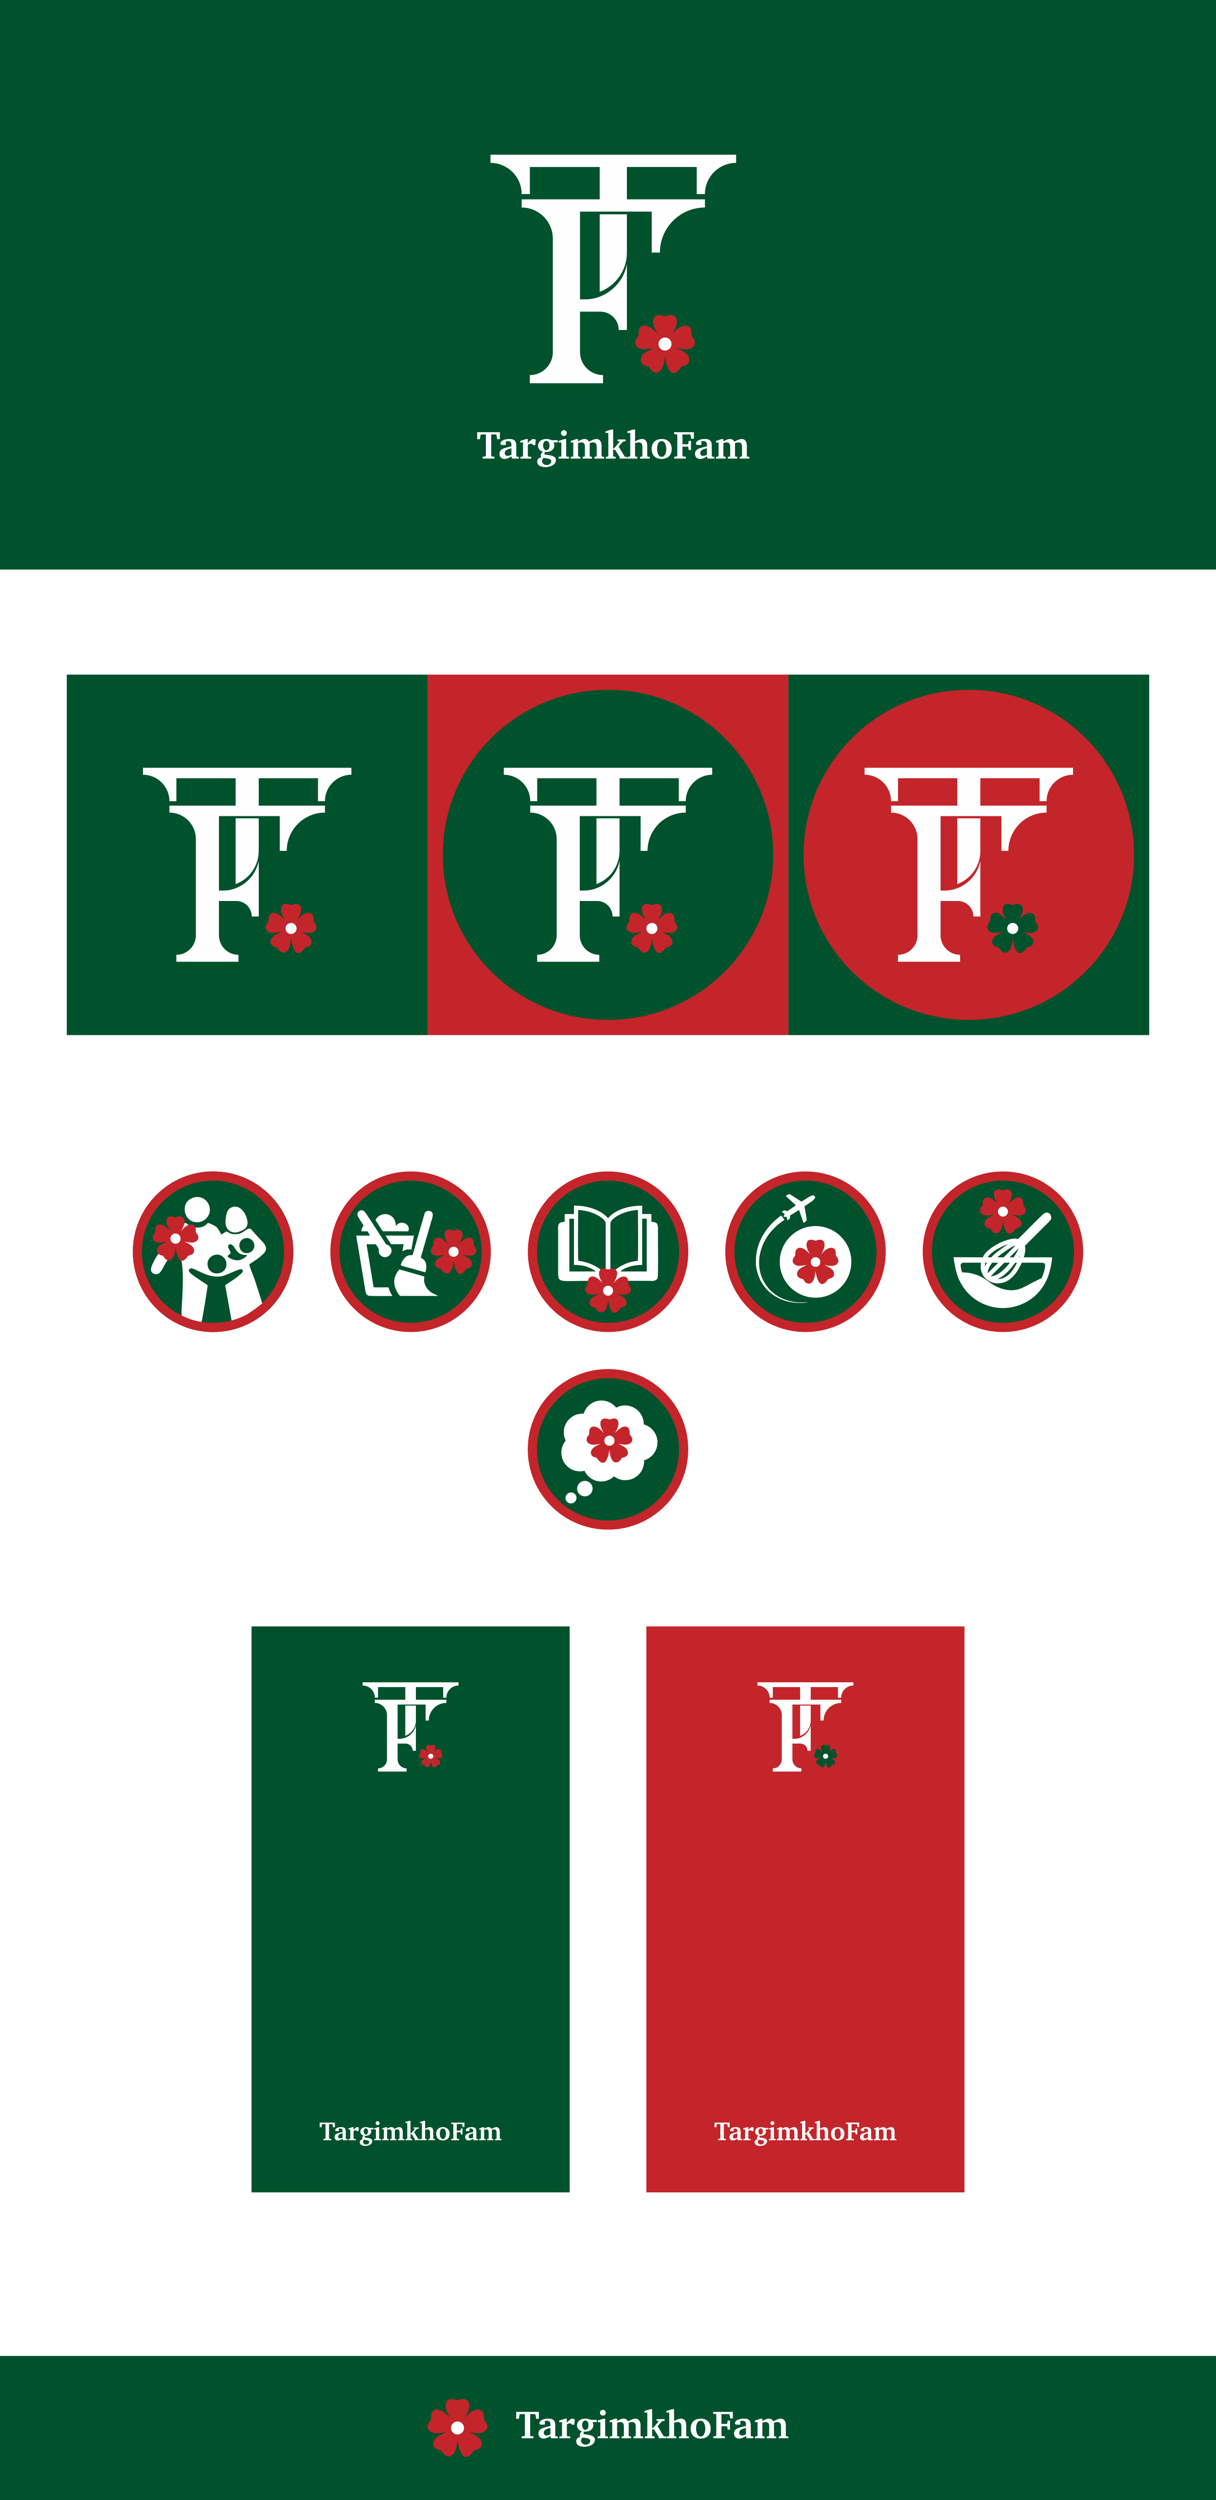
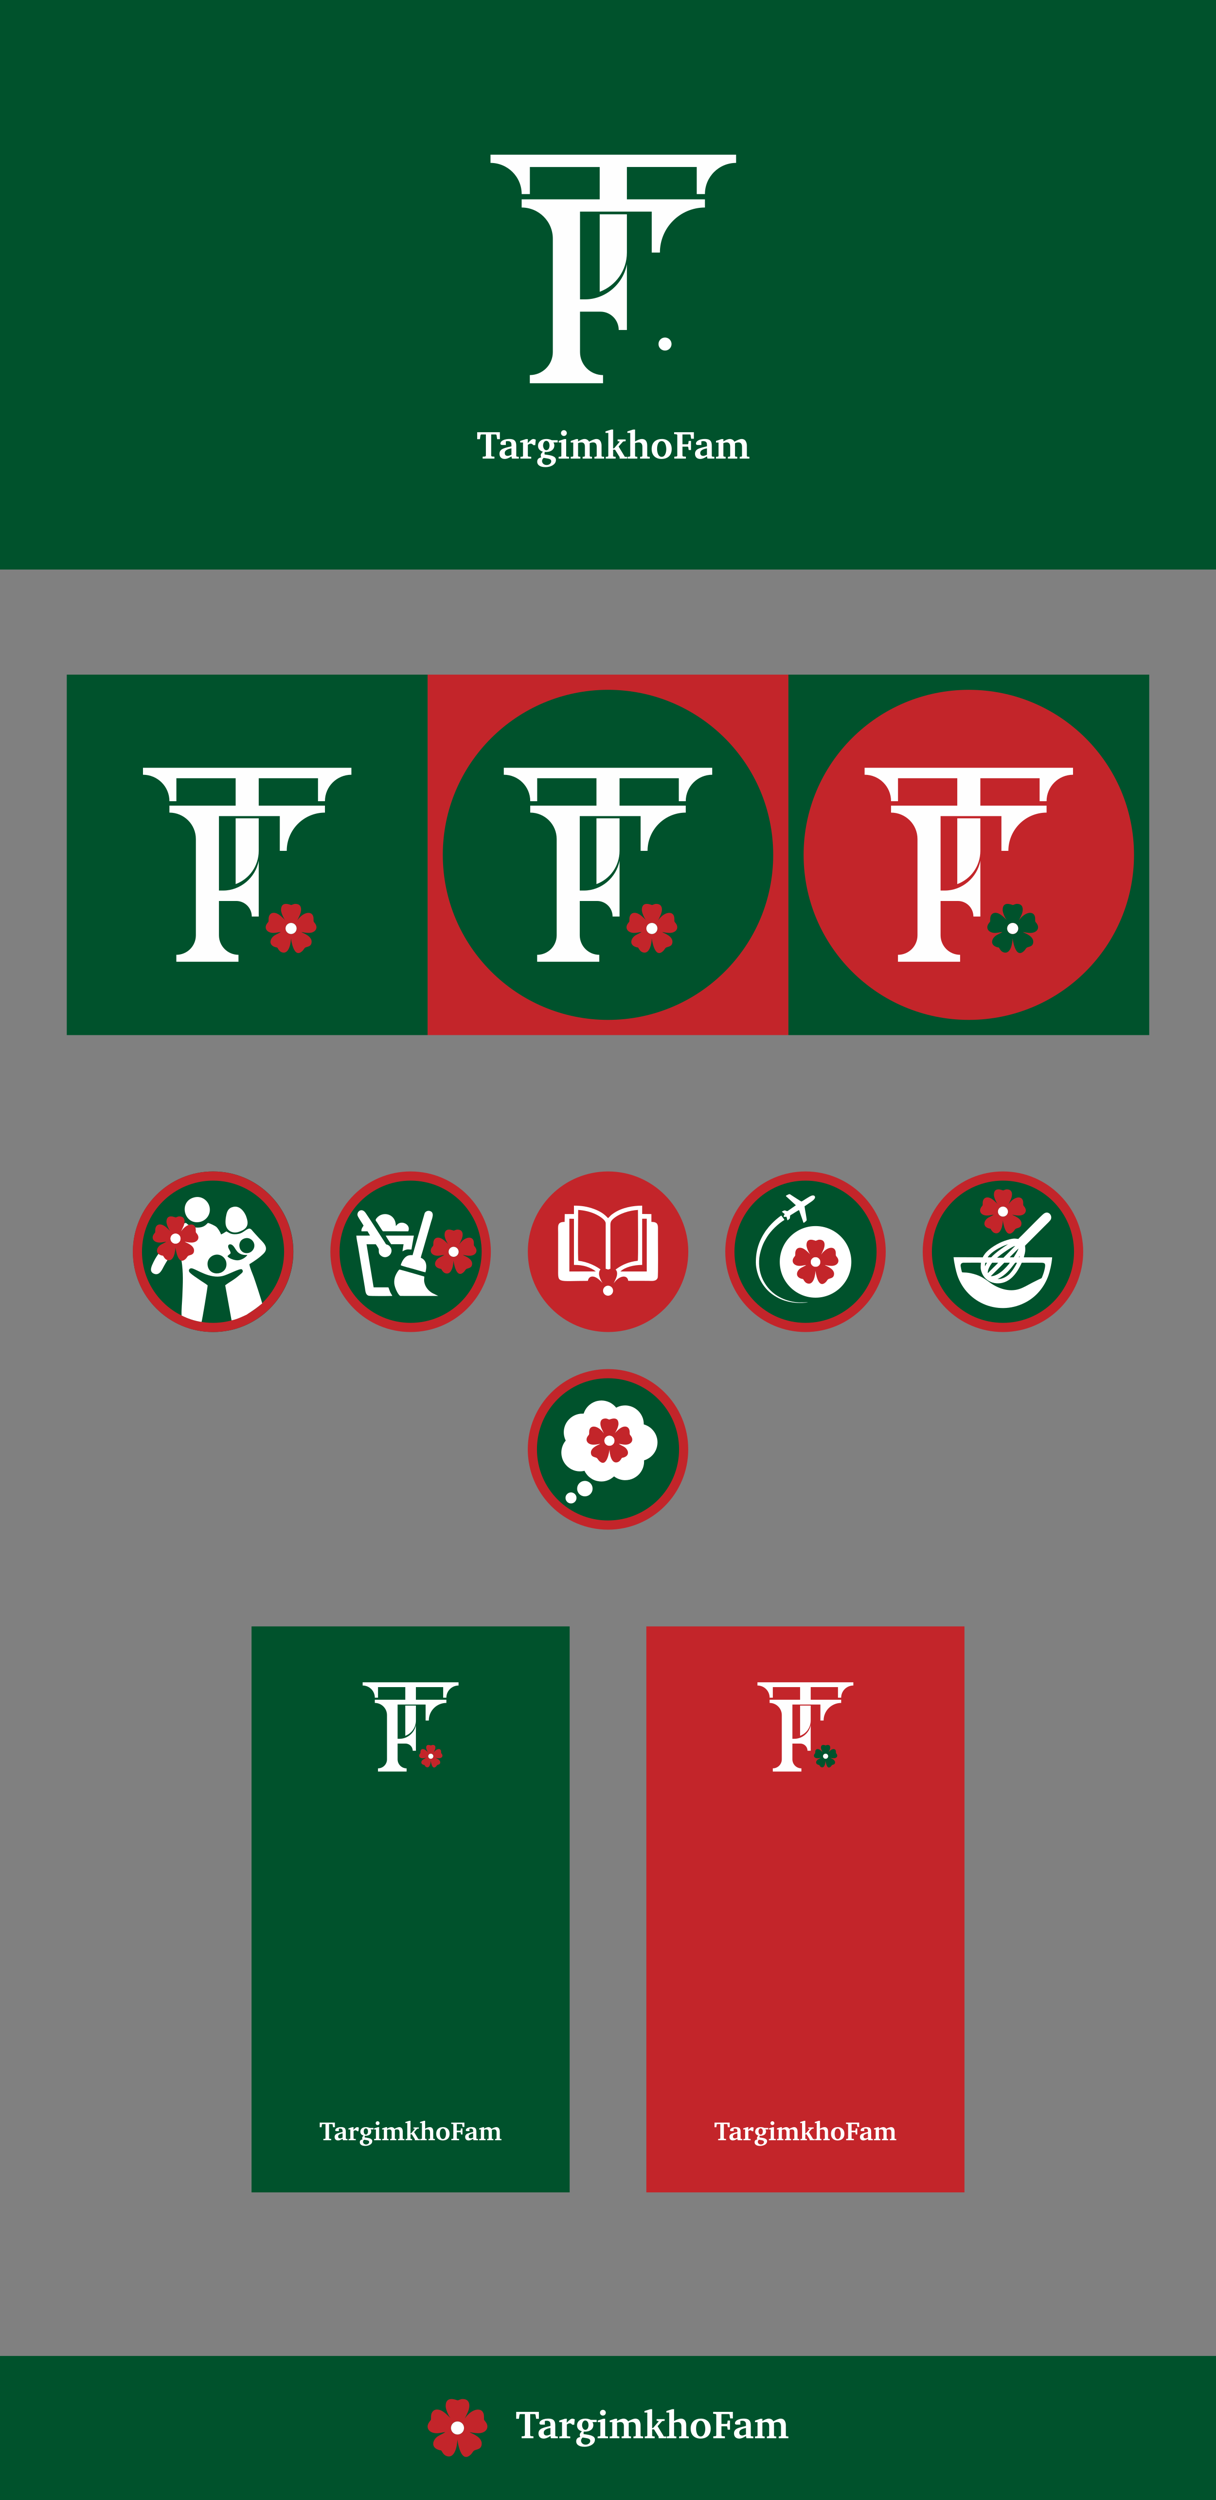
<svg xmlns="http://www.w3.org/2000/svg" xml:space="preserve" width="1060.34mm" height="2178.36mm" version="1.1" style="shape-rendering:geometricPrecision; text-rendering:geometricPrecision; image-rendering:optimizeQuality; fill-rule:evenodd; clip-rule:evenodd" viewBox="0 0 40372.04 82940.59">
  <rect x="0" y="0" width="40372.04" height="82940.59" fill="#808080" stroke="none" />
  <defs>
    <style type="text/css">  .fil0 {fill:white} .fil1 {fill:#00522C} .fil4 {fill:#C3252A} .fil3 {fill:#FEFEFE} .fil5 {fill:white} .fil2 {fill:#FEFEFE;fill-rule:nonzero}  </style>
  </defs>
  <g id="Слой_x0020_1">
-     <polygon class="fil0" points="-0,1037.65 40372.04,1037.65 40372.04,82940.59 -0,82940.59 " />
    <polygon class="fil1" points="-0,0 40372.04,0 40372.04,18895.35 -0,18895.35 " />
    <g id="_105553152311424">
      <polygon class="fil2" points="15843.31,14339.18 15843.31,14570.14 15933.34,14570.14 15954.22,14430.52 15975.09,14413.56 16131.67,14413.56 16131.67,15123.38 16109.49,15144.26 16024.67,15150.79 16024.67,15214.72 16414.82,15214.72 16414.82,15150.79 16330,15144.26 16307.82,15123.38 16307.82,14413.56 16464.4,14413.56 16483.98,14430.52 16506.16,14570.14 16596.19,14570.14 16596.19,14339.18 " />
      <path class="fil2" d="M16996.77 15214.72l228.35 0 0 -58.72 -67.85 -6.52 -16.96 -18.27 0 -336.65c0,-61.33 -5.22,-134.4 -56.11,-181.37 -49.58,-46.97 -134.4,-49.58 -172.24,-49.58 -50.89,0 -140.92,5.22 -216.6,45.67 -75.68,40.45 -80.9,90.04 -80.9,109.61 0,33.92 32.62,44.36 60.02,44.36l120.05 0 0 -122.65c24.79,-3.91 43.06,-6.53 62.63,-6.53 117.43,0 122.65,78.29 122.65,122.65l0 11.75 0 39.14c-46.98,10.44 -177.46,40.45 -242.7,63.94 -65.24,23.49 -153.97,67.85 -153.97,180.07 0,99.17 54.8,174.85 173.54,174.85 79.6,0 152.67,-40.45 223.13,-86.12l16.96 74.38zm-16.96 -127.87c-56.11,24.79 -88.73,37.84 -125.27,37.84 -44.36,0 -96.56,-18.27 -96.56,-96.56 0,-96.56 114.83,-134.4 221.82,-153.97l0 212.69zm297.5 127.87l360.13 0 0 -58.72 -92.64 -6.52 -19.57 -18.27 0 -374.49c24.79,-16.96 65.24,-37.84 99.17,-37.84 37.84,0 65.24,27.4 78.29,48.28l67.85 0 16.96 -180.07c-28.7,-13.05 -50.89,-22.18 -82.2,-22.18 -40.45,0 -91.34,37.84 -185.29,135.7l5.22 -133.09 -62.63 0 -191.81 61.33 0 52.19 93.95 0 0 450.17 -18.26 18.27 -69.16 6.52 0 58.72z" />
      <path class="fil2" d="M18322.46 14604.06c-79.6,-35.23 -139.62,-40.45 -174.85,-40.45 -112.22,0 -180.07,35.23 -219.21,71.77 -33.93,32.62 -65.24,82.2 -65.24,157.88 0,103.08 69.16,164.41 161.8,193.12 -32.62,30.01 -71.77,66.55 -71.77,125.27 0,11.74 2.61,39.14 16.96,63.94 -70.46,7.83 -134.4,46.97 -134.4,140.92 0,58.72 26.1,109.61 90.03,143.53 20.88,11.74 76.99,37.84 180.07,37.84 126.57,0 204.86,-39.14 237.48,-58.72 93.95,-56.11 113.52,-126.57 113.52,-177.46 0,-61.33 -32.62,-96.56 -92.64,-125.26 -27.4,-13.05 -78.29,-31.32 -193.12,-46.97l-88.73 -11.75c-1.31,-9.13 -3.91,-22.18 -3.91,-32.62 0,-24.79 7.83,-44.36 10.44,-50.89 10.44,1.31 23.49,1.31 37.84,1.31 58.72,0 146.14,-10.44 211.38,-67.85 60.02,-53.5 66.55,-117.43 66.55,-152.66 0,-14.35 -2.61,-52.19 -30.01,-96.56l140.92 0 0 -74.38 -193.12 0zm-185.29 20.88c37.84,0 107,35.23 107,155.28 0,20.88 -2.61,69.16 -26.1,108.3 -24.79,40.45 -60.02,48.28 -80.9,48.28 -73.07,0 -106.99,-95.25 -106.99,-157.88 0,-40.45 20.88,-153.97 106.99,-153.97zm23.49 583.26c79.6,13.05 103.08,28.71 113.52,36.54 22.18,18.27 27.4,40.45 27.4,60.02 0,67.85 -69.16,122.65 -151.36,122.65 -100.47,0 -153.97,-69.16 -153.97,-130.48 0,-49.58 31.32,-87.42 53.5,-106.99l110.91 18.26zm464.52 -840.31c0,53.5 43.06,96.56 96.56,96.56 53.5,0 96.56,-43.06 96.56,-96.56 0,-53.5 -43.06,-96.56 -96.56,-96.56 -53.5,0 -96.56,43.06 -96.56,96.56zm109.61 199.64l-185.29 61.33 0 52.19 87.42 0 0 450.17 -18.27 18.27 -71.76 6.52 0 58.72 344.47 0 0 -58.72 -74.38 -6.52 -19.57 -18.27 0 -563.69 -62.63 0zm458 0l-62.63 0 -182.68 61.33 0 52.19 84.81 0 0 450.17 -18.26 18.27 -66.55 6.52 0 58.72 320.99 0 0 -58.72 -57.41 -6.52 -18.27 -18.27 0 -430.6c20.88,-7.83 67.85,-23.48 112.21,-23.48 65.24,0 113.52,39.14 113.52,134.4l0 319.68 -18.26 18.27 -57.41 6.52 0 58.72 311.86 0 0 -58.72 -57.41 -6.52 -18.27 -18.27 0 -427.98c56.11,-24.79 99.17,-26.1 117.43,-26.1 80.9,0 114.83,58.72 114.83,142.22l0 311.86 -18.27 18.27 -57.41 6.52 0 58.72 320.99 0 0 -58.72 -67.85 -6.52 -16.96 -18.27 0 -349.69c0,-70.46 -24.79,-217.91 -172.24,-217.91 -62.63,0 -152.66,40.45 -240.09,90.04 -24.79,-43.06 -73.07,-90.04 -151.36,-90.04 -61.33,0 -138.31,33.93 -215.3,80.9l0 -76.98zm918.6 647.19l328.82 0 0 -58.72 -65.24 -6.52 -18.27 -15.66 0 -213.99 63.94 0 151.36 244.01 0 50.89 250.53 0 0 -58.72 -76.99 0 -207.47 -341.87 148.75 -167.02 84.81 -10.44 0 -57.41 -266.18 0 0 57.41 57.41 6.52 9.13 14.35 -186.59 219.21 -28.7 0 0 -626.32 -57.41 0 -197.03 61.33 0 50.89 93.95 0 0 768.55 -18.26 18.27 -66.55 6.52 0 58.72zm910.77 -964.27l-191.81 61.33 0 50.89 93.95 0 0 768.55 -18.26 18.27 -66.55 6.52 0 58.72 320.99 0 0 -58.72 -56.11 -6.52 -19.57 -18.27 0 -430.6c23.48,-7.83 76.98,-23.48 125.26,-23.48 83.51,0 117.43,66.54 117.43,142.22l0 311.86 -18.26 18.27 -57.41 6.52 0 58.72 320.99 0 0 -58.72 -67.85 -6.52 -16.96 -18.27 0 -349.69c0,-169.63 -87.42,-217.91 -172.24,-217.91 -75.68,0 -147.44,35.23 -230.95,80.9l0 -394.06 -62.63 0zm955.14 313.16c-181.37,0 -341.87,95.26 -341.87,334.04 0,227.04 150.06,328.82 330.12,328.82 143.53,0 335.34,-67.85 335.34,-331.43 0,-134.4 -57.41,-213.99 -104.39,-254.44 -50.89,-44.36 -123.96,-76.99 -219.21,-76.99zm-10.44 70.46c130.49,0 153.97,190.51 153.97,263.58 0,87.42 -27.4,258.36 -153.97,258.36 -122.65,0 -151.36,-169.63 -151.36,-262.27 0,-93.95 18.27,-148.75 35.23,-182.68 15.66,-30.01 48.28,-76.99 116.13,-76.99zm420.16 580.65l384.93 0 0 -63.94 -91.34 -6.53 -22.18 -20.88 0 -305.33 174.85 0 18.26 16.97 13.05 95.25 76.99 0 0 -302.72 -76.99 0 -13.05 95.25 -18.26 16.96 -174.85 0 0 -326.21 251.83 0 16.96 16.96 19.57 126.57 90.03 0 0 -217.91 -655.02 0 0 63.94 83.51 6.53 20.88 18.26 0 695.48 -20.88 20.88 -78.29 6.53 0 63.94z" />
      <path class="fil2" d="M23488.26 15214.72l228.35 0 0 -58.72 -67.85 -6.52 -16.96 -18.27 0 -336.65c0,-61.33 -5.22,-134.4 -56.11,-181.37 -49.58,-46.97 -134.4,-49.58 -172.24,-49.58 -50.89,0 -140.92,5.22 -216.6,45.67 -75.68,40.45 -80.9,90.04 -80.9,109.61 0,33.92 32.62,44.36 60.02,44.36l120.05 0 0 -122.65c24.79,-3.91 43.06,-6.53 62.63,-6.53 117.43,0 122.65,78.29 122.65,122.65l0 11.75 0 39.14c-46.98,10.44 -177.46,40.45 -242.7,63.94 -65.24,23.49 -153.97,67.85 -153.97,180.07 0,99.17 54.8,174.85 173.54,174.85 79.6,0 152.67,-40.45 223.13,-86.12l16.96 74.38zm-16.96 -127.87c-56.11,24.79 -88.73,37.84 -125.27,37.84 -44.36,0 -96.56,-18.27 -96.56,-96.56 0,-96.56 114.83,-134.4 221.82,-153.97l0 212.69zm545.42 -519.32l-62.63 0 -182.68 61.33 0 52.19 84.81 0 0 450.17 -18.26 18.27 -66.55 6.52 0 58.72 320.99 0 0 -58.72 -57.41 -6.52 -18.27 -18.27 0 -430.6c20.88,-7.83 67.85,-23.48 112.21,-23.48 65.24,0 113.52,39.14 113.52,134.4l0 319.68 -18.26 18.27 -57.41 6.52 0 58.72 311.86 0 0 -58.72 -57.41 -6.52 -18.27 -18.27 0 -427.98c56.11,-24.79 99.17,-26.1 117.43,-26.1 80.9,0 114.83,58.72 114.83,142.22l0 311.86 -18.27 18.27 -57.41 6.52 0 58.72 320.99 0 0 -58.72 -67.85 -6.52 -16.96 -18.27 0 -349.69c0,-70.46 -24.79,-217.91 -172.24,-217.91 -62.63,0 -152.66,40.45 -240.09,90.04 -24.79,-43.06 -73.07,-90.04 -151.36,-90.04 -61.33,0 -138.31,33.93 -215.3,80.9l0 -76.98z" />
      <path class="fil3" d="M16284.97 5132.61l8153.91 0 0 271.72c-568.83,0 -1034.96,460.59 -1034.96,1034.96l-271.72 0 0 -898.64 -2318.88 0 0 1072.35 2590.96 0 0 271.72c-825.62,0 -1494.91,669.29 -1494.91,1494.91l-271.72 0 0 -1358.58 -2380.62 0 0 2910.56 171.47 0c662.39,0 1262.17,-498.45 1384.82,-1167.14l0 2182.91 -271.71 0c0,-335.63 -272.09,-607.72 -607.72,-607.72l-676.87 0 0 1340.34c0,421.97 342.07,764.04 764.04,764.04l0 270.92c-810.28,0 -1620.57,0 -2430.85,0l0 -270.92c421.96,0 764.04,-342.07 764.04,-764.04l0 -3760.31c0,-574.37 -466.14,-1034.96 -1034.97,-1034.96l0 -271.72 2591.26 0 0 -1072.35 -2318.89 0 0 898.64 -271.72 0c0,-574.37 -466.14,-1034.96 -1034.97,-1034.96l0 -271.72zm4528.34 1976.74l0 1272.02c0,595.3 -375.62,1102.87 -902.77,1298.62l0 -2570.63 902.77 0z" />
-       <path class="fil4" d="M22181.93 11604.63c-12.24,6.94 -24.96,12.41 -37.77,16.02 -20.59,6.5 -42.52,10.02 -65.26,10.02 -119.59,0 -216.54,-96.95 -216.54,-216.54 0,-119.59 96.95,-216.54 216.54,-216.54 119.59,0 216.54,96.95 216.54,216.54 0,82.29 -45.91,153.86 -113.51,190.5zm227.46 -690.17c86.95,-175.06 121.85,-461.97 -162.33,-461.97 -72.39,0 -126.77,43.42 -163.92,45.63 -18.85,1.13 -397.27,-184.58 -397.27,191.49 0,105.57 93.65,320.53 162.12,399.36 -123.28,-116.64 -267.64,-287.04 -448.95,-287.04 -128.56,0 -198.31,106.65 -199.83,236.84 -1.39,118.33 8.1,93.03 -47.91,164.22 -154.39,196.23 -17.1,385.19 235.26,385.19 110.41,0 192.16,-29.56 286.84,-37.44 -50.75,44.14 -179.22,93.62 -247.22,139.49 -168.8,113.84 -237.77,349.8 2.67,442.2 124.21,47.75 88.57,-7.93 138.16,73.9 44.02,72.63 94.1,131.43 188.33,149.49 239.6,45.93 317.14,-351.37 317.14,-555.48 6.09,0 97.98,849.51 458.87,484.17 37.08,-37.53 68.06,-103.87 102.23,-122.33 86.68,-46.82 249.51,-29.64 249.51,-237.03 0,-96.93 -79.66,-186.23 -151.86,-234.91 -120.66,-81.37 -147.32,-79.5 -218.04,-118.76 -25.78,-14.31 -15.82,-9.12 -29.17,-20.73 47.69,10.43 160.85,37.44 286.84,37.44 258.64,0 383.5,-192.64 240.76,-378.22 -57.02,-74.14 -53.95,-47.48 -53.32,-171.29 1.73,-339.6 -389.65,-305.98 -636.4,62.78l87.51 -186.99z" />
      <path class="fil5" d="M22078.9 11197.58c119.59,0 216.54,96.95 216.54,216.54 0,119.59 -96.95,216.54 -216.54,216.54 -119.59,0 -216.54,-96.95 -216.54,-216.54 0,-119.59 96.95,-216.54 216.54,-216.54z" />
    </g>
    <path class="fil4" d="M26743.35 38864.09c1471.29,0 2664,1192.71 2664,2664 0,1471.29 -1192.71,2664 -2664,2664 -1471.29,0 -2664,-1192.71 -2664,-2664 0,-1471.29 1192.71,-2664 2664,-2664z" />
    <path class="fil1" d="M26743.35 39168.88c1302.96,0 2359.21,1056.25 2359.21,2359.21 0,1302.95 -1056.25,2359.21 -2359.21,2359.21 -1302.95,0 -2359.2,-1056.25 -2359.2,-2359.21 0,-1302.95 1056.25,-2359.21 2359.2,-2359.21z" />
    <path class="fil5" d="M25094.64 41884.09c0.42,212.23 79.58,461.24 162.74,613.41 94.13,172.24 215.89,315.47 353.7,420.31 140.99,107.26 310.04,200.45 519.9,254.55 105.81,27.28 217.13,45.81 331.57,52.23 86.75,4.87 296.79,1.06 364.31,-21.6 -229.28,6.06 -356.57,22.04 -593.97,-36.74 -415.32,-102.83 -726.68,-344.13 -909.26,-719.89 -119.62,-246.19 -151.59,-555.53 -95.58,-829.3 31.43,-153.63 97.73,-345.24 177.44,-477.33 20.73,-34.35 38.12,-67.04 58.5,-100.02 128.13,-207.39 370.93,-441.39 577.38,-565.89 -7.56,-26.78 -33.8,-54.65 -49.61,-76.4 -17.29,-23.78 -35.69,-50.72 -52.78,-70.64 -22.68,8.8 -145.56,108.62 -169.09,129.41 -96.83,85.55 -216.13,201.65 -290.16,305.81 -17.42,24.52 -33.66,37.8 -65.16,84.4 -214.9,317.92 -320.7,640.27 -319.93,1037.67z" />
    <path class="fil5" d="M26094.62 39672.38c3.02,22.2 7.65,20.58 34.93,44.02l292.67 268.48c-25.11,22.96 -74.29,54.17 -105.3,76.15 -36.21,25.67 -70.81,49.57 -107.33,75.28 -18.59,13.09 -37.18,27.96 -53.72,37.77 -24.07,14.29 -41.39,1.54 -67.32,-7.55 -50.87,-17.82 -42.35,-12.63 -106.22,17.34l-6.48 3.11c-0.96,0.47 -2.24,1.1 -3.18,1.57 -7.27,3.67 -8.56,4.14 -14.4,7.9 9.61,17.14 25.38,24.37 44.72,41.47l50.34 40.27c-63.53,106.86 -40.1,99.27 57.78,89.54l16.04 57.07c6.21,20.56 12.79,40.81 17.13,61.95 22.13,-6.79 35.38,-24.15 51.05,-37.81 25.4,-22.16 30.02,-16.06 32.52,-60.13 4.66,-82.19 -1.31,-59.68 74.29,-107.09 37.3,-23.39 202.92,-129.8 227.25,-136.2l147.03 422.33c34.01,-1.15 101.74,-73.05 103.7,-77.23 13.95,-29.92 -62.44,-383.85 -68.85,-469.58 52.68,-33.74 106.98,-73.64 158.54,-109.12 63.81,-43.89 219.32,-132.92 184.28,-216.32 -14.4,-34.28 -52.62,-42.5 -96.33,-31.74 -86.94,21.4 -322.21,195.1 -348.16,197.97 -13.95,1.55 -314.81,-197.57 -334.28,-209.53 -26.05,-16.01 -51.58,-46.5 -89.38,-29.98 -15.66,6.85 -28.19,13.38 -45.08,21.85 -20.46,10.27 -36.05,14.42 -46.25,28.18z" />
    <path class="fil5" d="M27076.66 40676.41c655.99,0 1187.77,531.78 1187.77,1187.77 0,655.99 -531.78,1187.77 -1187.77,1187.77 -655.99,0 -1187.77,-531.78 -1187.77,-1187.77 0,-655.99 531.78,-1187.77 1187.77,-1187.77z" />
    <path class="fil4" d="M26919.11 41892.3l0 -47.73c0,-59.62 73.98,-133.65 133.55,-133.65l47.7 0c59.57,0 133.55,74.03 133.55,133.65l0 47.73c0,63.13 -70.47,133.65 -133.55,133.65l-47.7 0c-59.57,0 -133.55,-74.03 -133.55,-133.65zm410.35 -410.33c66.51,-133.91 93.2,-353.37 -124.17,-353.37 -55.38,0 -96.97,33.21 -125.39,34.91 -14.42,0.86 -303.89,-141.19 -303.89,146.47 0,80.75 71.64,245.18 124.01,305.48 -94.3,-89.22 -204.72,-219.56 -343.42,-219.56 -98.33,0 -151.69,81.58 -152.85,181.16 -1.06,90.52 6.2,71.17 -36.64,125.62 -118.1,150.09 -13.08,294.64 179.96,294.64 84.45,0 146.98,-22.61 219.41,-28.64 -38.82,33.76 -137.09,71.61 -189.1,106.7 -129.12,87.08 -181.87,267.57 2.04,338.25 95.02,36.52 67.75,-6.07 105.69,56.52 33.67,55.55 71.98,100.53 144.06,114.35 183.27,35.14 242.58,-268.77 242.58,-424.89 4.66,0 74.94,649.8 351,370.35 28.36,-28.71 52.06,-79.45 78.21,-93.57 66.3,-35.82 190.85,-22.67 190.85,-181.31 0,-74.14 -60.93,-142.45 -116.16,-179.69 -92.29,-62.24 -112.69,-60.81 -166.79,-90.84 -19.72,-10.95 -12.1,-6.98 -22.31,-15.86 36.48,7.98 123.04,28.64 219.41,28.64 197.84,0 293.35,-147.35 184.16,-289.31 -43.62,-56.71 -41.27,-36.32 -40.79,-131.02 1.32,-259.76 -298.05,-234.05 -486.8,48.02l66.94 -143.03z" />
    <path class="fil4" d="M20187.89 38864.09c1471.29,0 2664,1192.71 2664,2664 0,1471.29 -1192.71,2664 -2664,2664 -1471.29,0 -2664,-1192.71 -2664,-2664 0,-1471.29 1192.71,-2664 2664,-2664z" />
-     <path class="fil1" d="M20187.89 39168.88c1302.95,0 2359.2,1056.25 2359.2,2359.21 0,1302.95 -1056.25,2359.21 -2359.2,2359.21 -1302.96,0 -2359.21,-1056.25 -2359.21,-2359.21 0,-1302.95 1056.25,-2359.21 2359.21,-2359.21z" />
    <path class="fil5" d="M21320.4 40433.18l152.42 -0.91 -0.01 1750.59 -838.59 0.24 -37.24 -1.52c161.45,-146.85 444.16,-215.56 723.42,-216.6l0 -1531.79zm-2417.35 -0.91l152.4 3.26 0.08 1529.41c154.98,0.97 278.15,11.85 418.29,56.46 110.48,35.17 239.92,98.81 305.43,160.57l-876.21 0.87 0.01 -1750.57zm1363.32 1834.81c1.13,-508.09 0.4,-1016.4 0.03,-1524.51 -0.12,-167.34 -10.79,-211.25 86.2,-299.83 200.31,-182.93 544.75,-285.45 827.84,-301.67 0.02,194.01 15.19,1628.84 -6.7,1687.5 -576.36,57.3 -854.59,411.23 -907.37,438.5zm-1064.34 -438.42c-22.9,-62.77 -6.52,-1490.25 -6.62,-1687.59 196.47,11.25 392.3,57.93 553.56,129.77 123.3,54.92 360.47,191.02 360.5,316.89l-0.08 1679.07 -95.23 -84.61c-192.67,-183.92 -533.39,-326.17 -812.14,-353.54zm-456.63 -1290.18c-256.39,0.14 -214.58,136.46 -214.61,368.04l0 1165.85c0.24,525.94 -61.64,421.38 1028.67,421.42 165.98,0 123.63,-12.73 213.71,75.29 73.21,71.53 63.81,83.29 205.26,83.15 97.15,-0.1 194.31,-0.03 291.46,-0.03 316.71,-0.01 242.78,-0.85 410.68,-158.23 278.75,-2.04 558.31,-0.38 837.13,-0.2 114.55,0.08 272.12,30.29 317.99,-103.63 19.24,-56.18 9.16,-1128.33 9.18,-1237.7 0.03,-139.67 0.03,-279.34 0.09,-419 0.06,-153.9 -63.48,-194.96 -217.65,-194.95l-0.66 -260.22 -306.25 -3.29 0.01 -276.24c-320.86,0 -666.26,68.01 -927.47,238.54 -143.34,93.58 -103.49,82.94 -205.02,177.22 -67.14,-68.5 -116.78,-121.43 -210.49,-180.87 -72.72,-46.13 -167.38,-91.52 -258.02,-124.64 -217.43,-79.44 -412.51,-110.25 -664.07,-110.25l-0 278.72 -305.92 0.87 -4.04 260.15z" />
    <path class="fil4" d="M20187.89 42654.6c91.94,0 166.48,74.54 166.48,166.48 0,91.94 -74.54,166.48 -166.48,166.48 -91.95,0 -166.49,-74.54 -166.49,-166.48 0,-91.94 74.54,-166.48 166.49,-166.48zm252.8 -217.88c66.51,-133.91 93.2,-353.37 -124.17,-353.37 -55.37,0 -96.97,33.22 -125.39,34.91 -14.42,0.86 -303.88,-141.19 -303.88,146.47 0,80.75 71.63,245.18 124.01,305.48 -94.3,-89.22 -204.72,-219.56 -343.42,-219.56 -98.33,0 -151.69,81.58 -152.85,181.16 -1.06,90.52 6.2,71.16 -36.64,125.61 -118.1,150.1 -13.08,294.64 179.96,294.64 84.45,0 146.98,-22.6 219.41,-28.63 -38.82,33.76 -137.09,71.61 -189.1,106.69 -129.12,87.08 -181.87,267.57 2.04,338.24 95.01,36.52 67.75,-6.07 105.68,56.53 33.67,55.56 71.98,100.53 144.06,114.35 183.27,35.14 242.58,-268.77 242.58,-424.89 4.66,0 74.95,649.8 351,370.35 28.36,-28.71 52.06,-79.45 78.2,-93.57 66.3,-35.82 190.85,-22.67 190.85,-181.31 0,-74.14 -60.93,-142.45 -116.16,-179.69 -92.29,-62.24 -112.69,-60.81 -166.79,-90.84 -19.72,-10.95 -12.1,-6.97 -22.31,-15.85 36.48,7.97 123.04,28.63 219.41,28.63 197.84,0 293.35,-147.35 184.16,-289.3 -43.62,-56.71 -41.27,-36.32 -40.79,-131.02 1.33,-259.77 -298.05,-234.05 -486.8,48.02l66.94 -143.03z" />
    <path class="fil5" d="M20187.89 42654.59c91.94,0 166.48,74.54 166.48,166.48 0,91.95 -74.54,166.48 -166.48,166.48 -91.95,0 -166.49,-74.54 -166.49,-166.48 0,-91.94 74.54,-166.48 166.49,-166.48z" />
    <path class="fil4" d="M13632.43 38864.09c1471.29,0 2664,1192.71 2664,2664 0,1471.29 -1192.71,2664 -2664,2664 -1471.29,0 -2664,-1192.71 -2664,-2664 0,-1471.29 1192.71,-2664 2664,-2664z" />
    <path class="fil1" d="M13632.43 39168.88c1302.95,0 2359.2,1056.25 2359.2,2359.21 0,1302.95 -1056.25,2359.21 -2359.2,2359.21 -1302.95,0 -2359.21,-1056.25 -2359.21,-2359.21 0,-1302.95 1056.25,-2359.21 2359.21,-2359.21z" />
    <path class="fil5" d="M12786.82 41233.6c-205.45,-316.26 -432.7,-674.68 -644.15,-988.2 -130.93,-194.14 -303.06,-49.99 -271.81,80.06 8.49,35.34 79.6,144.41 98.55,174.47 34.24,54.31 72.35,109.62 101.36,161.25 -25.25,45.16 -84.57,106.6 -68.05,189.18l199.77 0.38c17.86,39.04 71.39,105.92 79.77,142.02l-452.37 0.69c6.66,103.93 37.94,245.3 56.02,349.37l227.14 1368.98c20.51,123.55 18.31,239.27 124.04,275.04 48.11,16.28 692,12.23 787.8,7.36 -18.95,-44.06 -51.54,-84.59 -74.43,-136.38 -18.95,-42.88 -38.17,-113.04 -57.11,-148.77l-489.29 0.43 -234.62 -1430.31 307.56 0.43c19.45,31.17 97.59,138.14 97.87,169.58 0.9,100.31 -2.52,141.57 62.24,200.14 201.57,182.27 483.45,-92.68 305.35,-297.93 -17.89,-20.62 -48.01,-44.98 -83.61,-56.46 -62.44,-20.13 -38.08,-9.05 -72.05,-61.33z" />
    <path class="fil5" d="M14360.3 42902.81c-116.88,-64.84 -215.59,-174.2 -257.25,-303.42 -42.59,-132.12 -9.93,-192.09 -17.43,-248.97 -80.11,-22.45 -810.75,-237.28 -825.93,-231.51 -43.08,34.05 -96.52,127.88 -125.38,192.19 -34.87,77.73 -51.3,166.74 -44.49,262.49 10.77,151.51 139.4,407.6 203.81,420.65l1256.35 0.68 -189.68 -92.11z" />
    <path class="fil5" d="M13697.73 41641.88c-134.51,-11.07 -202.51,26.81 -266.86,95.37 -45.49,48.47 -106.46,149.3 -124.91,238.69 39.03,27.19 332.8,100.48 405.91,120.13 83.15,22.35 356.95,106.62 412.68,114.5 52.45,-181.22 49.58,-402.67 -154.26,-482.18 10.66,-63.52 38.47,-139.93 55.53,-200l286.51 -993.48c30.01,-101.62 127.49,-311.51 -40.95,-358.48 -83.19,-23.2 -149.44,24.46 -172.24,72.46l-401.41 1392.97z" />
    <path class="fil5" d="M12711.8 40849.37l842.71 0.55c100.26,-223.85 -232.65,-392.13 -382.6,-207.02l-14.56 17.3c-1.51,1.45 -3.38,2.93 -4.83,4.22l-10.83 8.26c-0.82,-416.34 -441.57,-500.78 -636.56,-260.12 -60.5,74.66 -25.37,82.69 19.85,152.42 37.84,58.35 150.73,243.64 186.82,284.38z" />
    <path class="fil5" d="M12985.55 41278.31l413.41 0.2 -37.1 234.94c40.38,-12.41 29.81,-17.11 65.05,-32.3 116.87,-50.4 147.94,-22.89 232.85,-25.96l80.59 -461.72 -934.15 -0.06c14.14,38.29 149.26,240.71 179.35,284.89z" />
    <path class="fil4" d="M15059.95 41363.77c91.94,0 166.48,74.54 166.48,166.48 0,91.94 -74.54,166.48 -166.48,166.48 -91.94,0 -166.48,-74.54 -166.48,-166.48 0,-91.95 74.54,-166.48 166.48,-166.48zm252.8 -217.89c66.51,-133.9 93.2,-353.37 -124.17,-353.37 -55.37,0 -96.97,33.22 -125.38,34.91 -14.42,0.86 -303.88,-141.19 -303.88,146.48 0,80.75 71.63,245.18 124.01,305.47 -94.3,-89.21 -204.72,-219.56 -343.42,-219.56 -98.33,0 -151.69,81.58 -152.85,181.16 -1.06,90.52 6.19,71.17 -36.64,125.62 -118.1,150.09 -13.08,294.64 179.95,294.64 84.45,0 146.98,-22.6 219.41,-28.64 -38.82,33.76 -137.09,71.61 -189.1,106.7 -129.12,87.08 -181.87,267.57 2.04,338.24 95.01,36.52 67.75,-6.07 105.68,56.53 33.67,55.56 71.98,100.53 144.06,114.35 183.27,35.14 242.58,-268.77 242.58,-424.9 4.66,0 74.95,649.81 351,370.35 28.36,-28.7 52.06,-79.45 78.2,-93.57 66.3,-35.81 190.85,-22.67 190.85,-181.31 0,-74.14 -60.93,-142.45 -116.16,-179.69 -92.29,-62.24 -112.69,-60.81 -166.79,-90.84 -19.72,-10.95 -12.1,-6.98 -22.32,-15.85 36.48,7.98 123.04,28.64 219.41,28.64 197.84,0 293.35,-147.35 184.16,-289.3 -43.61,-56.71 -41.27,-36.32 -40.79,-131.02 1.33,-259.77 -298.05,-234.05 -486.8,48.02l66.94 -143.04z" />
    <path class="fil5" d="M15059.95 41363.76c91.94,0 166.48,74.54 166.48,166.48 0,91.94 -74.54,166.48 -166.48,166.48 -91.95,0 -166.48,-74.54 -166.48,-166.48 0,-91.95 74.54,-166.48 166.48,-166.48z" />
    <path class="fil1" d="M7076.96 38864.09c1471.29,0 2664,1192.71 2664,2664 0,1471.29 -1192.71,2664 -2664,2664 -1471.29,0 -2664,-1192.71 -2664,-2664 0,-1471.29 1192.71,-2664 2664,-2664z" />
    <path class="fil1" d="M7147.43 41628.94c-154.29,31.22 -289.9,170.49 -251.13,370.87 75.27,389.08 689.13,297.33 616.01,-120.34 -26.47,-151.16 -184.11,-287.12 -364.88,-250.54z" />
    <path class="fil1" d="M8145.41 41079.27c-326.45,70.57 -223.38,558.67 105.89,488.49 116.67,-24.87 220.09,-151.76 188.15,-298.33 -25.49,-117 -151.78,-220.91 -294.04,-190.16z" />
    <path class="fil1" d="M7655.91 41580.58c-32.47,37.64 -81.71,60.3 -103.6,94.77 36.9,68.13 222.81,142.55 344.1,136.9 129.02,-6.02 279.72,-108.13 315.9,-178.07 -379.55,24.16 -368.51,-243.83 -509.95,-334.37 -42.74,-27.35 -105.85,-26.58 -122.51,19.98 -31.68,88.51 78.48,167.05 76.07,260.79z" />
    <path class="fil4" d="M7073.21 39168.88c1302.95,0 2359.21,1056.25 2359.21,2359.21 0,1302.95 -1056.25,2359.2 -2359.21,2359.2 -1302.95,0 -2359.2,-1056.25 -2359.2,-2359.2 0,-1302.95 1056.25,-2359.21 2359.2,-2359.21zm0 -304.79c1471.29,0 2664,1192.71 2664,2664 0,1471.29 -1192.71,2664 -2664,2664 -1471.29,0 -2664,-1192.71 -2664,-2664 0,-1471.29 1192.71,-2664 2664,-2664z" />
    <path class="fil5" d="M7147.43 41628.94c180.77,-36.58 338.41,99.38 364.88,250.54 73.12,417.66 -540.75,509.42 -616.01,120.34 -38.77,-200.38 96.85,-339.65 251.13,-370.87zm997.98 -549.68c142.26,-30.75 268.55,73.16 294.04,190.16 31.94,146.57 -71.48,273.46 -188.15,298.33 -329.27,70.19 -432.34,-417.92 -105.89,-488.49zm-443.05 220.54c141.45,90.54 130.4,358.53 509.95,334.37 -36.18,69.94 -186.88,172.06 -315.9,178.07 -121.29,5.65 -307.2,-68.77 -344.1,-136.9 21.89,-34.47 71.14,-57.13 103.6,-94.77 2.41,-93.74 -107.74,-172.28 -76.07,-260.79 16.67,-46.57 79.78,-47.33 122.51,-19.98zm-14.24 2506.09c171.82,-35.2 370.35,-127.37 512.41,-196.39l9.18 -8.87c218.93,-141.57 305.51,-201.41 494,-357.85 -13.8,-81.44 -244.81,-785.9 -281.71,-882.44 -33.3,-87.12 -137.24,-329.93 -141.89,-418.89 177.98,-110.72 343.09,-223.06 474.59,-355.72 207.3,-209.12 -62.65,-403.22 -159.02,-514.66 -67.17,-77.69 -130.06,-139.22 -195.1,-215.93 -73.01,-86.13 -100.19,-145 -260.08,-30.81 -90.11,64.35 -158.78,111.44 -296.74,121.33 -185.8,13.31 -231.6,-48.54 -327.01,-92.7 -54.46,29.67 -124.46,85.52 -180.68,99.69 -19.41,-79.22 -109.86,-210.95 -154.15,-248.48 -52.65,-44.62 -198.81,-110.79 -276.28,-133.42 -50.43,35.26 -116.78,163.95 -369.14,155.27 -257.67,-8.86 -335.32,-152.31 -368.41,-155.5 -168.05,49.94 -270.45,107.64 -374.74,203.85 -111.48,102.85 -151.29,196.37 -229.66,360.01 -127.9,267.08 -339.24,463.78 -466.15,733.27 -59.75,126.89 -165.83,320.39 19.27,391.86 179.4,69.27 263.39,-137.9 323.66,-249.29 133.24,-246.26 303.79,-468 427.52,-728.71 28.51,59.56 141.14,430.13 156.49,526.08 67.94,424.76 45.85,763.12 29.94,1194.24 -6.5,176.16 -36.64,477.85 -24.77,642.05 208.36,104.96 428.57,177.03 661.62,213.49 15.87,-22.09 197.38,-1114.32 202.86,-1213.32 -77.16,-65.79 -174.25,-117.18 -255.28,-175.21 -77.54,-55.53 -334.3,-215.19 -360.53,-283.95 -25.97,-68.09 32.85,-119.59 95.61,-105.43 169.84,38.31 588.53,354.4 1012.91,254.86 191.47,-44.91 574.06,-263.86 644,-223.7 72.26,78.35 1.28,120.42 -49.74,165.82 -223.84,199.14 -328.7,230.76 -504.09,364.37l211.12 1165.07zm-1219.34 -4085.5c-550.98,113.84 -375.23,919.89 156.72,821.32 201.11,-37.26 377.61,-232.83 335.1,-481.4 -35.51,-207.61 -241.24,-391.69 -491.82,-339.92zm1250.34 326.22c-116.41,29.61 -173.27,119.45 -200.77,238.8 -26.01,112.87 -51.33,287.91 -9.79,401.11 56.23,153.18 208.09,237.6 395.06,190.39 182.99,-60.72 389.33,-147.46 289.54,-457.79 -44.14,-175.52 -222.74,-455.98 -474.04,-372.5z" />
    <path class="fil4" d="M5827.3 40926.32c91.94,0 166.48,74.54 166.48,166.48 0,91.94 -74.54,166.48 -166.48,166.48 -91.94,0 -166.48,-74.54 -166.48,-166.48 0,-91.95 74.54,-166.48 166.48,-166.48zm252.8 -217.89c66.51,-133.9 93.2,-353.37 -124.17,-353.37 -55.37,0 -96.97,33.22 -125.38,34.91 -14.42,0.86 -303.88,-141.19 -303.88,146.48 0,80.75 71.63,245.18 124.01,305.47 -94.3,-89.21 -204.72,-219.56 -343.42,-219.56 -98.33,0 -151.69,81.58 -152.85,181.16 -1.06,90.52 6.19,71.17 -36.64,125.62 -118.1,150.09 -13.08,294.64 179.95,294.64 84.45,0 146.98,-22.6 219.41,-28.64 -38.82,33.76 -137.08,71.61 -189.1,106.7 -129.12,87.08 -181.87,267.57 2.04,338.24 95.01,36.52 67.75,-6.07 105.68,56.53 33.67,55.56 71.98,100.53 144.06,114.35 183.27,35.14 242.58,-268.77 242.58,-424.9 4.66,0 74.94,649.81 351,370.35 28.36,-28.7 52.06,-79.45 78.2,-93.57 66.31,-35.81 190.85,-22.67 190.85,-181.31 0,-74.14 -60.93,-142.45 -116.16,-179.69 -92.29,-62.24 -112.69,-60.81 -166.79,-90.84 -19.72,-10.95 -12.1,-6.98 -22.31,-15.85 36.48,7.98 123.04,28.64 219.4,28.64 197.84,0 293.35,-147.35 184.17,-289.3 -43.62,-56.71 -41.27,-36.32 -40.79,-131.02 1.33,-259.77 -298.05,-234.05 -486.79,48.02l66.93 -143.04z" />
    <path class="fil5" d="M5827.3 40926.32c91.94,0 166.48,74.54 166.48,166.48 0,91.94 -74.54,166.48 -166.48,166.48 -91.94,0 -166.48,-74.54 -166.48,-166.48 0,-91.95 74.54,-166.48 166.48,-166.48z" />
    <path class="fil4" d="M33298.82 38864.09c1471.29,0 2664,1192.71 2664,2664 0,1471.29 -1192.71,2664 -2664,2664 -1471.29,0 -2664,-1192.71 -2664,-2664 0,-1471.29 1192.71,-2664 2664,-2664z" />
    <path class="fil1" d="M33298.82 39168.88c1302.95,0 2359.21,1056.25 2359.21,2359.21 0,1302.95 -1056.25,2359.21 -2359.21,2359.21 -1302.95,0 -2359.2,-1056.25 -2359.2,-2359.21 0,-1302.95 1056.25,-2359.21 2359.2,-2359.21z" />
-     <path class="fil5" d="M33121.38 42433.26l38.07 -18.42c98.55,-48.74 216.77,-139.41 290.12,-214.68 35.81,-36.74 101.81,-107.87 132.45,-149.72l123.87 -158.06 56.95 -0.9c-5.36,23.67 -37.04,78.03 -48.78,98.45 -54.74,95.22 -114.03,182.94 -184.14,260.63 -69.92,77.49 -239.86,195.38 -408.55,182.7zm801.89 -540.87c208.57,-3.76 420.52,-0.26 629.46,-0.26 122.84,-0 165.43,13.82 140.64,157.96 -14.9,86.63 -38.76,172.78 -67.53,248.06 -55.39,145 -27.61,92.35 -155,157.79 -69.36,35.63 -142.32,70.28 -210.45,105.2 -138.96,71.24 -268.95,156.21 -426.84,205.78 -336.84,105.75 -698.44,-19.75 -966.72,-216.06 -228.73,-167.37 -349.84,-245.81 -639.33,-310.12 -41.73,-9.27 -90.87,-15.65 -137.11,-20.59 -37.36,-3.99 -121.18,-3.54 -147.67,-9.83 -15.98,-10.5 -48.24,-200.91 -49.48,-211.91 -4.89,-43.09 14.03,-74.01 37.11,-89.71 31.55,-21.47 72.03,-16.6 116.11,-16.58 117.26,0.07 427.69,-5.56 520.78,0.74 -4.24,115.4 -25.14,170.22 19.75,305.04 123.64,371.37 569.72,481.91 890.28,277.79 211.99,-134.99 341.17,-358.17 446.01,-583.3zm-1022.75 446.87c5.86,-14.45 0.22,-6.68 11.59,-18.25l40.68 -40.34c19.51,-19.54 36.03,-36 55.63,-55.45 59.29,-58.84 295.04,-289.59 332.82,-333.08l182.39 -0.57c-16.08,47.59 -198.17,234.04 -253.47,278.94 -73.14,59.39 -229.48,174.04 -369.62,168.76zm-199.96 -330.76c-1.3,-35.74 0.93,-84.57 15.16,-114.05 16.32,-5.2 33.99,-3.88 51.31,0.08l-4.55 8.11c-0.42,0.65 -1.21,1.85 -1.69,2.57l-42.29 73.24c-6.97,14.3 -7.31,20.7 -17.94,30.04zm93.46 227.05c-3.11,-99.22 48.45,-192.89 95.23,-270.37 15.88,-26.3 37,-50.14 49.94,-73.26l198.68 -0.07c-9.57,21.31 -141.94,146.44 -169.23,173.98 -29.36,29.64 -55.71,56.2 -85.37,85.59 -15.39,15.25 -27.65,27.21 -42.85,42.64 -13.89,14.1 -28.77,33.19 -46.39,41.49zm1033.74 -520.41c1.94,-17.91 16.59,-34.41 23.49,-50.03 1.31,3.02 2.28,1.57 2.44,8.8l-5.54 22.27c-7.49,22.16 2.23,15.08 -20.39,18.97zm-302.68 -1.58c7.63,-15.39 20.67,-25.11 35.04,-39.56 13.14,-13.21 23.16,-23.34 36.24,-36.44 24.57,-24.6 46.22,-45.67 70.66,-70.39 25.05,-25.34 47.12,-47.67 72.53,-72.8 13.28,-13.13 23.29,-23.09 36.51,-36.16 15.75,-15.58 21.09,-25.18 37.86,-32.83 -6.46,32.69 -57.22,121.25 -74.12,150.4l-83.41 138.1 -131.32 -0.32zm-407.61 0.35c5.3,-11.08 -1.29,-2.65 7.96,-12.8l126.14 -100.2c82.51,-63.31 362,-259.54 455.86,-279.03 -5.94,14.72 -0.05,6.37 -11.56,18.01 -5.04,5.09 -7.89,7.17 -13.11,12.31l-360.11 361.59 -205.17 0.11zm-323.11 -0.35c14.84,-42.41 100.3,-119.96 134.45,-148.96 112.76,-95.78 305.38,-198.85 449.56,-255.3l102.26 -33.54c-22.74,2.98 -262.68,170.52 -301.29,201.63 -47.18,38.01 -98.19,74.16 -142.72,114.07 -45.02,40.36 -90.01,79.41 -128.06,122.72l-114.2 -0.64zm1016.25 -609.64l-104.53 -11.83c-97.73,-8.69 -271.2,46.99 -351.11,74.25 -209.7,71.51 -501.61,242.39 -643.62,416.03 -22.83,27.92 -68.63,93.36 -82.14,131.16l-970.11 -4.61c20.71,208 83.62,473.98 121.93,589.91 316.03,956.46 1427.71,1396.38 2325.48,877.97 327.27,-188.98 572.95,-496.12 699.83,-856.04 37.18,-105.49 104.81,-345.91 126.23,-607.01l-414.06 0.44c-174.97,0 -349.96,0.21 -524.94,-0.09 4.62,-37.53 23.12,-90.05 31.54,-131.41 22.83,-112.03 16.27,-148.61 6.88,-254.49 17.83,-21.18 37.39,-38.37 56.71,-57.59 20.32,-20.2 37.3,-37.85 57.71,-57.71l588.22 -587.25c22.3,-22.55 103.77,-100.45 115.78,-119.27 142.78,-130.97 -34.1,-390.4 -216.17,-224.22 -25.37,12.89 -532.82,526.38 -590.43,584.73 -39.99,40.5 -77.7,76.9 -117.52,117.57 -22.39,22.86 -105.41,99.36 -115.7,119.44z" />
+     <path class="fil5" d="M33121.38 42433.26l38.07 -18.42c98.55,-48.74 216.77,-139.41 290.12,-214.68 35.81,-36.74 101.81,-107.87 132.45,-149.72l123.87 -158.06 56.95 -0.9c-5.36,23.67 -37.04,78.03 -48.78,98.45 -54.74,95.22 -114.03,182.94 -184.14,260.63 -69.92,77.49 -239.86,195.38 -408.55,182.7zm801.89 -540.87c208.57,-3.76 420.52,-0.26 629.46,-0.26 122.84,-0 165.43,13.82 140.64,157.96 -14.9,86.63 -38.76,172.78 -67.53,248.06 -55.39,145 -27.61,92.35 -155,157.79 -69.36,35.63 -142.32,70.28 -210.45,105.2 -138.96,71.24 -268.95,156.21 -426.84,205.78 -336.84,105.75 -698.44,-19.75 -966.72,-216.06 -228.73,-167.37 -349.84,-245.81 -639.33,-310.12 -41.73,-9.27 -90.87,-15.65 -137.11,-20.59 -37.36,-3.99 -121.18,-3.54 -147.67,-9.83 -15.98,-10.5 -48.24,-200.91 -49.48,-211.91 -4.89,-43.09 14.03,-74.01 37.11,-89.71 31.55,-21.47 72.03,-16.6 116.11,-16.58 117.26,0.07 427.69,-5.56 520.78,0.74 -4.24,115.4 -25.14,170.22 19.75,305.04 123.64,371.37 569.72,481.91 890.28,277.79 211.99,-134.99 341.17,-358.17 446.01,-583.3zm-1022.75 446.87c5.86,-14.45 0.22,-6.68 11.59,-18.25l40.68 -40.34c19.51,-19.54 36.03,-36 55.63,-55.45 59.29,-58.84 295.04,-289.59 332.82,-333.08l182.39 -0.57c-16.08,47.59 -198.17,234.04 -253.47,278.94 -73.14,59.39 -229.48,174.04 -369.62,168.76zm-199.96 -330.76c-1.3,-35.74 0.93,-84.57 15.16,-114.05 16.32,-5.2 33.99,-3.88 51.31,0.08l-4.55 8.11c-0.42,0.65 -1.21,1.85 -1.69,2.57l-42.29 73.24c-6.97,14.3 -7.31,20.7 -17.94,30.04zm93.46 227.05c-3.11,-99.22 48.45,-192.89 95.23,-270.37 15.88,-26.3 37,-50.14 49.94,-73.26l198.68 -0.07c-9.57,21.31 -141.94,146.44 -169.23,173.98 -29.36,29.64 -55.71,56.2 -85.37,85.59 -15.39,15.25 -27.65,27.21 -42.85,42.64 -13.89,14.1 -28.77,33.19 -46.39,41.49zm1033.74 -520.41c1.94,-17.91 16.59,-34.41 23.49,-50.03 1.31,3.02 2.28,1.57 2.44,8.8l-5.54 22.27c-7.49,22.16 2.23,15.08 -20.39,18.97zm-302.68 -1.58c7.63,-15.39 20.67,-25.11 35.04,-39.56 13.14,-13.21 23.16,-23.34 36.24,-36.44 24.57,-24.6 46.22,-45.67 70.66,-70.39 25.05,-25.34 47.12,-47.67 72.53,-72.8 13.28,-13.13 23.29,-23.09 36.51,-36.16 15.75,-15.58 21.09,-25.18 37.86,-32.83 -6.46,32.69 -57.22,121.25 -74.12,150.4l-83.41 138.1 -131.32 -0.32zm-407.61 0.35l126.14 -100.2c82.51,-63.31 362,-259.54 455.86,-279.03 -5.94,14.72 -0.05,6.37 -11.56,18.01 -5.04,5.09 -7.89,7.17 -13.11,12.31l-360.11 361.59 -205.17 0.11zm-323.11 -0.35c14.84,-42.41 100.3,-119.96 134.45,-148.96 112.76,-95.78 305.38,-198.85 449.56,-255.3l102.26 -33.54c-22.74,2.98 -262.68,170.52 -301.29,201.63 -47.18,38.01 -98.19,74.16 -142.72,114.07 -45.02,40.36 -90.01,79.41 -128.06,122.72l-114.2 -0.64zm1016.25 -609.64l-104.53 -11.83c-97.73,-8.69 -271.2,46.99 -351.11,74.25 -209.7,71.51 -501.61,242.39 -643.62,416.03 -22.83,27.92 -68.63,93.36 -82.14,131.16l-970.11 -4.61c20.71,208 83.62,473.98 121.93,589.91 316.03,956.46 1427.71,1396.38 2325.48,877.97 327.27,-188.98 572.95,-496.12 699.83,-856.04 37.18,-105.49 104.81,-345.91 126.23,-607.01l-414.06 0.44c-174.97,0 -349.96,0.21 -524.94,-0.09 4.62,-37.53 23.12,-90.05 31.54,-131.41 22.83,-112.03 16.27,-148.61 6.88,-254.49 17.83,-21.18 37.39,-38.37 56.71,-57.59 20.32,-20.2 37.3,-37.85 57.71,-57.71l588.22 -587.25c22.3,-22.55 103.77,-100.45 115.78,-119.27 142.78,-130.97 -34.1,-390.4 -216.17,-224.22 -25.37,12.89 -532.82,526.38 -590.43,584.73 -39.99,40.5 -77.7,76.9 -117.52,117.57 -22.39,22.86 -105.41,99.36 -115.7,119.44z" />
    <path class="fil4" d="M33298.82 40029.83c91.95,0 166.48,74.54 166.48,166.48 0,91.94 -74.54,166.48 -166.48,166.48 -91.94,0 -166.48,-74.54 -166.48,-166.48 0,-91.95 74.54,-166.48 166.48,-166.48zm252.8 -217.89c66.51,-133.9 93.21,-353.37 -124.17,-353.37 -55.37,0 -96.97,33.21 -125.39,34.9 -14.42,0.86 -303.88,-141.19 -303.88,146.48 0,80.75 71.63,245.18 124.01,305.47 -94.3,-89.21 -204.72,-219.56 -343.42,-219.56 -98.33,0 -151.69,81.58 -152.85,181.16 -1.06,90.52 6.2,71.17 -36.64,125.62 -118.1,150.1 -13.08,294.64 179.95,294.64 84.45,0 146.98,-22.6 219.41,-28.64 -38.82,33.76 -137.09,71.61 -189.1,106.7 -129.12,87.08 -181.87,267.57 2.04,338.24 95.01,36.52 67.75,-6.07 105.68,56.53 33.67,55.56 71.98,100.53 144.06,114.35 183.27,35.14 242.58,-268.77 242.58,-424.9 4.66,0 74.95,649.81 351,370.35 28.36,-28.71 52.06,-79.45 78.2,-93.58 66.3,-35.81 190.85,-22.67 190.85,-181.31 0,-74.14 -60.93,-142.45 -116.16,-179.69 -92.29,-62.24 -112.69,-60.81 -166.79,-90.84 -19.72,-10.95 -12.1,-6.98 -22.31,-15.85 36.48,7.98 123.04,28.64 219.4,28.64 197.84,0 293.35,-147.35 184.17,-289.3 -43.62,-56.71 -41.27,-36.32 -40.79,-131.02 1.33,-259.77 -298.05,-234.05 -486.79,48.02l66.93 -143.04z" />
    <path class="fil5" d="M33298.82 40029.83c91.95,0 166.48,74.54 166.48,166.48 0,91.94 -74.54,166.48 -166.48,166.48 -91.94,0 -166.48,-74.54 -166.48,-166.48 0,-91.94 74.54,-166.48 166.48,-166.48z" />
    <polygon class="fil1" points="8351.18,53958.26 18913.1,53958.26 18913.1,72735 8351.18,72735 " />
    <path class="fil3" d="M12040.54 55813.02l3183.2 0 0 106.08c-222.06,0 -404.04,179.81 -404.04,404.04l-106.08 0 0 -350.82 -905.27 0 0 418.64 1011.49 0 0 106.07c-322.31,0 -583.6,261.29 -583.6,583.6l-106.07 0 0 -530.38 -929.37 0 0 1136.26 66.94 0c258.59,0 492.74,-194.59 540.62,-455.64l0 852.18 -106.07 0c0,-131.03 -106.22,-237.25 -237.25,-237.25l-264.24 0 0 523.26c0,164.73 133.54,298.27 298.27,298.27l0 105.77c-316.33,0 -632.65,0 -948.98,0l0 -105.77c164.73,0 298.27,-133.54 298.27,-298.27l0 -1467.99c0,-224.23 -181.97,-404.04 -404.04,-404.04l0 -106.07 1011.6 0 0 -418.64 -905.27 0 0 350.82 -106.07 0c0,-224.23 -181.97,-404.04 -404.04,-404.04l0 -106.08zm1767.82 771.7l0 496.58c0,232.4 -146.63,430.55 -352.43,506.97l0 -1003.55 352.43 0z" />
    <path class="fil4" d="M14342.65 58339.62c-4.78,2.71 -9.74,4.85 -14.75,6.26 -8.04,2.54 -16.6,3.91 -25.48,3.91 -46.68,0 -84.53,-37.85 -84.53,-84.53 0,-46.69 37.85,-84.53 84.53,-84.53 46.69,0 84.54,37.85 84.54,84.53 0,32.12 -17.92,60.07 -44.31,74.37zm88.8 -269.43c33.94,-68.34 47.57,-180.35 -63.38,-180.35 -28.26,0 -49.49,16.95 -63.99,17.82 -7.36,0.44 -155.09,-72.06 -155.09,74.76 0,41.21 36.56,125.13 63.29,155.9 -48.13,-45.53 -104.48,-112.06 -175.27,-112.06 -50.19,0 -77.42,41.63 -78.01,92.46 -0.54,46.19 3.16,36.32 -18.7,64.11 -60.27,76.61 -6.67,150.37 91.84,150.37 43.1,0 75.02,-11.53 111.98,-14.61 -19.81,17.23 -69.97,36.55 -96.51,54.45 -65.9,44.44 -92.82,136.56 1.04,172.63 48.49,18.64 34.58,-3.1 53.94,28.85 17.18,28.35 36.73,51.31 73.52,58.36 93.53,17.93 123.8,-137.17 123.8,-216.85 2.38,0 38.25,331.64 179.14,189.01 14.47,-14.65 26.57,-40.55 39.91,-47.76 33.84,-18.28 97.41,-11.57 97.41,-92.54 0,-37.84 -31.1,-72.7 -59.29,-91.71 -47.1,-31.77 -57.51,-31.03 -85.12,-46.36 -10.07,-5.59 -6.18,-3.56 -11.39,-8.09 18.61,4.07 62.8,14.61 111.98,14.61 100.97,0 149.71,-75.2 93.99,-147.65 -22.26,-28.94 -21.06,-18.53 -20.82,-66.87 0.68,-132.58 -152.12,-119.45 -248.45,24.51l34.16 -73z" />
    <path class="fil5" d="M14302.42 58180.72c46.69,0 84.54,37.85 84.54,84.53 0,46.68 -37.85,84.53 -84.54,84.53 -46.68,0 -84.53,-37.85 -84.53,-84.53 0,-46.69 37.85,-84.53 84.53,-84.53z" />
    <polygon class="fil2" points="10614.81,70419.59 10614.81,70573.81 10674.93,70573.81 10688.87,70480.58 10702.81,70469.25 10807.37,70469.25 10807.37,70943.24 10792.56,70957.19 10735.92,70961.55 10735.92,71004.24 10996.44,71004.24 10996.44,70961.55 10939.81,70957.19 10924.99,70943.24 10924.99,70469.25 11029.55,70469.25 11042.62,70480.58 11057.43,70573.81 11117.55,70573.81 11117.55,70419.59 " />
    <path class="fil2" d="M11385.04 71004.24l152.48 0 0 -39.21 -45.31 -4.36 -11.33 -12.2 0 -224.8c0,-40.95 -3.48,-89.74 -37.47,-121.11 -33.11,-31.37 -89.75,-33.11 -115.01,-33.11 -33.98,0 -94.1,3.48 -144.64,30.49 -50.54,27.01 -54.02,60.12 -54.02,73.19 0,22.66 21.78,29.63 40.08,29.63l80.16 0 0 -81.9c16.55,-2.62 28.75,-4.36 41.82,-4.36 78.42,0 81.9,52.28 81.9,81.9l0 7.84 0 26.14c-31.37,6.97 -118.5,27.01 -162.06,42.69 -43.57,15.68 -102.82,45.31 -102.82,120.24 0,66.22 36.6,116.76 115.89,116.76 53.15,0 101.94,-27.01 148.99,-57.51l11.33 49.67zm-11.33 -85.39c-37.47,16.55 -59.24,25.27 -83.64,25.27 -29.63,0 -64.48,-12.2 -64.48,-64.48 0,-64.48 76.68,-89.75 148.12,-102.81l0 142.02zm198.66 85.39l240.48 0 0 -39.21 -61.86 -4.36 -13.07 -12.2 0 -250.07c16.55,-11.33 43.57,-25.27 66.22,-25.27 25.27,0 43.57,18.3 52.28,32.24l45.31 0 11.33 -120.24c-19.17,-8.72 -33.98,-14.81 -54.89,-14.81 -27.01,0 -60.99,25.27 -123.72,90.61l3.48 -88.87 -41.82 0 -128.08 40.95 0 34.85 62.73 0 0 300.6 -12.2 12.2 -46.18 4.36 0 39.21z" />
    <path class="fil2" d="M12270.29 70596.47c-53.15,-23.53 -93.23,-27.01 -116.76,-27.01 -74.93,0 -120.24,23.53 -146.38,47.92 -22.65,21.78 -43.57,54.89 -43.57,105.43 0,68.83 46.18,109.78 108.04,128.96 -21.78,20.04 -47.92,44.43 -47.92,83.64 0,7.84 1.74,26.14 11.33,42.69 -47.05,5.23 -89.75,31.37 -89.75,94.1 0,39.21 17.42,73.19 60.12,95.85 13.94,7.84 51.4,25.27 120.24,25.27 84.52,0 136.8,-26.14 158.58,-39.21 62.74,-37.47 75.81,-84.51 75.81,-118.5 0,-40.95 -21.79,-64.48 -61.86,-83.65 -18.3,-8.72 -52.28,-20.91 -128.96,-31.37l-59.25 -7.84c-0.87,-6.1 -2.62,-14.81 -2.62,-21.78 0,-16.56 5.23,-29.63 6.97,-33.99 6.97,0.87 15.68,0.87 25.27,0.87 39.21,0 97.59,-6.97 141.15,-45.31 40.08,-35.73 44.44,-78.42 44.44,-101.95 0,-9.58 -1.74,-34.85 -20.04,-64.48l94.1 0 0 -49.66 -128.96 0zm-123.73 13.94c25.27,0 71.45,23.53 71.45,103.69 0,13.94 -1.74,46.18 -17.43,72.32 -16.55,27.01 -40.08,32.24 -54.02,32.24 -48.79,0 -71.45,-63.6 -71.45,-105.43 0,-27.01 13.94,-102.81 71.45,-102.81zm15.68 389.48c53.15,8.71 68.84,19.17 75.81,24.39 14.81,12.2 18.29,27.01 18.29,40.08 0,45.31 -46.18,81.91 -101.07,81.91 -67.09,0 -102.82,-46.18 -102.82,-87.13 0,-33.11 20.91,-58.38 35.73,-71.45l74.06 12.2zm310.19 -561.13c0,35.73 28.75,64.48 64.47,64.48 35.73,0 64.48,-28.75 64.48,-64.48 0,-35.72 -28.75,-64.48 -64.48,-64.48 -35.72,0 -64.47,28.75 -64.47,64.48zm73.19 133.31l-123.72 40.95 0 34.85 58.38 0 0 300.6 -12.2 12.2 -47.92 4.36 0 39.21 230.02 0 0 -39.21 -49.66 -4.36 -13.07 -12.2 0 -376.41 -41.82 0zm305.83 0l-41.83 0 -121.98 40.95 0 34.85 56.63 0 0 300.6 -12.2 12.2 -44.43 4.36 0 39.21 214.34 0 0 -39.21 -38.34 -4.36 -12.2 -12.2 0 -287.53c13.94,-5.23 45.31,-15.68 74.93,-15.68 43.57,0 75.8,26.14 75.8,89.75l0 213.47 -12.2 12.2 -38.33 4.36 0 39.21 208.24 0 0 -39.21 -38.34 -4.36 -12.2 -12.2 0 -285.79c37.47,-16.56 66.22,-17.43 78.42,-17.43 54.02,0 76.67,39.21 76.67,94.97l0 208.25 -12.2 12.2 -38.34 4.36 0 39.21 214.34 0 0 -39.21 -45.31 -4.36 -11.33 -12.2 0 -233.51c0,-47.05 -16.56,-145.51 -115.02,-145.51 -41.82,0 -101.94,27.01 -160.32,60.12 -16.55,-28.75 -48.79,-60.12 -101.07,-60.12 -40.95,0 -92.36,22.65 -143.77,54.02l0 -51.41zm613.4 432.17l219.57 0 0 -39.21 -43.57 -4.36 -12.2 -10.46 0 -142.89 42.69 0 101.07 162.93 0 33.99 167.29 0 0 -39.21 -51.41 0 -138.54 -228.28 99.33 -111.52 56.64 -6.98 0 -38.33 -177.75 0 0 38.33 38.34 4.36 6.1 9.58 -124.6 146.38 -19.17 0 0 -418.23 -38.34 0 -131.57 40.95 0 33.98 62.73 0 0 513.2 -12.2 12.2 -44.43 4.36 0 39.21zm608.17 -643.9l-128.08 40.95 0 33.98 62.73 0 0 513.2 -12.2 12.2 -44.44 4.36 0 39.21 214.34 0 0 -39.21 -37.47 -4.36 -13.07 -12.2 0 -287.53c15.68,-5.23 51.41,-15.68 83.65,-15.68 55.76,0 78.42,44.44 78.42,94.97l0 208.25 -12.2 12.2 -38.34 4.36 0 39.21 214.34 0 0 -39.21 -45.31 -4.36 -11.33 -12.2 0 -233.51c0,-113.27 -58.38,-145.51 -115.01,-145.51 -50.54,0 -98.46,23.53 -154.23,54.02l0 -263.14 -41.82 0zm637.8 209.12c-121.11,0 -228.28,63.6 -228.28,223.05 0,151.61 100.21,219.57 220.45,219.57 95.84,0 223.93,-45.31 223.93,-221.32 0,-89.74 -38.34,-142.89 -69.71,-169.9 -33.98,-29.63 -82.77,-51.41 -146.38,-51.41zm-6.97 47.05c87.13,0 102.81,127.21 102.81,176 0,58.38 -18.29,172.52 -102.81,172.52 -81.9,0 -101.07,-113.27 -101.07,-175.14 0,-62.73 12.2,-99.33 23.53,-121.98 10.46,-20.04 32.23,-51.41 77.55,-51.41zm280.56 387.73l257.04 0 0 -42.69 -60.99 -4.36 -14.81 -13.95 0 -203.89 116.76 0 12.2 11.33 8.72 63.6 51.4 0 0 -202.14 -51.4 0 -8.72 63.61 -12.2 11.32 -116.76 0 0 -217.83 168.16 0 11.33 11.33 13.07 84.51 60.12 0 0 -145.51 -437.4 0 0 42.69 55.76 4.36 13.94 12.2 0 464.41 -13.94 13.95 -52.28 4.36 0 42.69z" />
    <path class="fil2" d="M15719.78 71004.24l152.48 0 0 -39.21 -45.31 -4.36 -11.33 -12.2 0 -224.8c0,-40.95 -3.48,-89.74 -37.47,-121.11 -33.11,-31.37 -89.74,-33.11 -115.01,-33.11 -33.98,0 -94.1,3.48 -144.64,30.49 -50.54,27.01 -54.02,60.12 -54.02,73.19 0,22.66 21.78,29.63 40.08,29.63l80.16 0 0 -81.9c16.55,-2.62 28.75,-4.36 41.83,-4.36 78.42,0 81.9,52.28 81.9,81.9l0 7.84 0 26.14c-31.37,6.97 -118.5,27.01 -162.07,42.69 -43.57,15.68 -102.81,45.31 -102.81,120.24 0,66.22 36.59,116.76 115.88,116.76 53.15,0 101.95,-27.01 148.99,-57.51l11.33 49.67zm-11.33 -85.39c-37.47,16.55 -59.25,25.27 -83.65,25.27 -29.62,0 -64.48,-12.2 -64.48,-64.48 0,-64.48 76.67,-89.75 148.12,-102.81l0 142.02zm364.21 -346.78l-41.83 0 -121.98 40.95 0 34.85 56.64 0 0 300.6 -12.2 12.2 -44.44 4.36 0 39.21 214.35 0 0 -39.21 -38.34 -4.36 -12.2 -12.2 0 -287.53c13.94,-5.23 45.31,-15.68 74.93,-15.68 43.57,0 75.8,26.14 75.8,89.75l0 213.47 -12.2 12.2 -38.33 4.36 0 39.21 208.24 0 0 -39.21 -38.34 -4.36 -12.2 -12.2 0 -285.79c37.47,-16.56 66.22,-17.43 78.41,-17.43 54.02,0 76.68,39.21 76.68,94.97l0 208.25 -12.2 12.2 -38.34 4.36 0 39.21 214.34 0 0 -39.21 -45.31 -4.36 -11.33 -12.2 0 -233.51c0,-47.05 -16.55,-145.51 -115.01,-145.51 -41.82,0 -101.94,27.01 -160.32,60.12 -16.55,-28.75 -48.79,-60.12 -101.07,-60.12 -40.95,0 -92.36,22.65 -143.77,54.02l0 -51.41z" />
    <polygon class="fil4" points="21458.94,53958.26 32020.86,53958.26 32020.86,72735 21458.94,72735 " />
    <path class="fil3" d="M25148.3 55813.02l3183.2 0 0 106.08c-222.06,0 -404.04,179.81 -404.04,404.04l-106.08 0 0 -350.82 -905.27 0 0 418.64 1011.49 0 0 106.07c-322.31,0 -583.6,261.29 -583.6,583.6l-106.07 0 0 -530.38 -929.37 0 0 1136.26 66.94 0c258.59,0 492.74,-194.59 540.62,-455.64l0 852.18 -106.07 0c0,-131.03 -106.22,-237.25 -237.25,-237.25l-264.24 0 0 523.26c0,164.73 133.54,298.27 298.27,298.27l0 105.77c-316.33,0 -632.65,0 -948.98,0l0 -105.77c164.73,0 298.27,-133.54 298.27,-298.27l0 -1467.99c0,-224.23 -181.97,-404.04 -404.04,-404.04l0 -106.07 1011.6 0 0 -418.64 -905.27 0 0 350.82 -106.07 0c0,-224.23 -181.97,-404.04 -404.04,-404.04l0 -106.08zm1767.82 771.7l0 496.58c0,232.4 -146.63,430.55 -352.43,506.97l0 -1003.55 352.43 0z" />
    <path class="fil1" d="M27450.41 58339.62c-4.78,2.71 -9.75,4.85 -14.75,6.26 -8.04,2.54 -16.6,3.91 -25.48,3.91 -46.68,0 -84.53,-37.85 -84.53,-84.53 0,-46.69 37.85,-84.53 84.53,-84.53 46.68,0 84.53,37.85 84.53,84.53 0,32.12 -17.92,60.07 -44.31,74.37zm88.79 -269.43c33.94,-68.34 47.57,-180.35 -63.37,-180.35 -28.26,0 -49.49,16.95 -63.99,17.82 -7.36,0.44 -155.09,-72.06 -155.09,74.76 0,41.21 36.56,125.13 63.29,155.9 -48.13,-45.53 -104.48,-112.06 -175.27,-112.06 -50.19,0 -77.42,41.63 -78.01,92.46 -0.54,46.19 3.16,36.32 -18.7,64.11 -60.27,76.61 -6.67,150.37 91.84,150.37 43.1,0 75.02,-11.53 111.98,-14.61 -19.81,17.23 -69.97,36.55 -96.51,54.45 -65.9,44.44 -92.82,136.56 1.04,172.63 48.49,18.64 34.58,-3.1 53.94,28.85 17.18,28.35 36.73,51.31 73.52,58.36 93.53,17.93 123.8,-137.17 123.8,-216.85 2.38,0 38.25,331.64 179.14,189.01 14.48,-14.65 26.57,-40.55 39.91,-47.76 33.84,-18.28 97.41,-11.57 97.41,-92.54 0,-37.84 -31.1,-72.7 -59.29,-91.71 -47.1,-31.77 -57.51,-31.03 -85.12,-46.36 -10.06,-5.59 -6.18,-3.56 -11.39,-8.09 18.62,4.07 62.8,14.61 111.98,14.61 100.97,0 149.71,-75.2 93.99,-147.65 -22.26,-28.94 -21.06,-18.53 -20.82,-66.87 0.68,-132.58 -152.12,-119.45 -248.45,24.51l34.16 -73z" />
    <path class="fil5" d="M27410.18 58180.72c46.69,0 84.53,37.85 84.53,84.53 0,46.68 -37.85,84.53 -84.53,84.53 -46.69,0 -84.53,-37.85 -84.53,-84.53 0,-46.69 37.85,-84.53 84.53,-84.53z" />
    <polygon class="fil2" points="23722.57,70419.59 23722.57,70573.81 23782.69,70573.81 23796.63,70480.58 23810.57,70469.25 23915.13,70469.25 23915.13,70943.24 23900.32,70957.19 23843.68,70961.55 23843.68,71004.24 24104.2,71004.24 24104.2,70961.55 24047.57,70957.19 24032.75,70943.24 24032.75,70469.25 24137.31,70469.25 24150.38,70480.58 24165.19,70573.81 24225.31,70573.81 24225.31,70419.59 " />
    <path class="fil2" d="M24492.8 71004.24l152.48 0 0 -39.21 -45.31 -4.36 -11.33 -12.2 0 -224.8c0,-40.95 -3.48,-89.74 -37.47,-121.11 -33.11,-31.37 -89.74,-33.11 -115.01,-33.11 -33.98,0 -94.1,3.48 -144.64,30.49 -50.54,27.01 -54.02,60.12 -54.02,73.19 0,22.66 21.79,29.63 40.08,29.63l80.16 0 0 -81.9c16.55,-2.62 28.75,-4.36 41.83,-4.36 78.42,0 81.9,52.28 81.9,81.9l0 7.84 0 26.14c-31.37,6.97 -118.5,27.01 -162.07,42.69 -43.57,15.68 -102.81,45.31 -102.81,120.24 0,66.22 36.59,116.76 115.88,116.76 53.15,0 101.95,-27.01 148.99,-57.51l11.33 49.67zm-11.33 -85.39c-37.47,16.55 -59.25,25.27 -83.65,25.27 -29.62,0 -64.48,-12.2 -64.48,-64.48 0,-64.48 76.67,-89.75 148.12,-102.81l0 142.02zm198.66 85.39l240.48 0 0 -39.21 -61.86 -4.36 -13.07 -12.2 0 -250.07c16.55,-11.33 43.57,-25.27 66.22,-25.27 25.27,0 43.57,18.3 52.28,32.24l45.31 0 11.33 -120.24c-19.17,-8.72 -33.98,-14.81 -54.89,-14.81 -27.01,0 -60.99,25.27 -123.73,90.61l3.49 -88.87 -41.83 0 -128.08 40.95 0 34.85 62.73 0 0 300.6 -12.2 12.2 -46.18 4.36 0 39.21z" />
    <path class="fil2" d="M25378.04 70596.47c-53.15,-23.53 -93.23,-27.01 -116.75,-27.01 -74.93,0 -120.24,23.53 -146.38,47.92 -22.65,21.78 -43.57,54.89 -43.57,105.43 0,68.83 46.18,109.78 108.04,128.96 -21.79,20.04 -47.92,44.43 -47.92,83.64 0,7.84 1.74,26.14 11.33,42.69 -47.05,5.23 -89.75,31.37 -89.75,94.1 0,39.21 17.43,73.19 60.12,95.85 13.94,7.84 51.4,25.27 120.24,25.27 84.51,0 136.8,-26.14 158.57,-39.21 62.74,-37.47 75.81,-84.51 75.81,-118.5 0,-40.95 -21.78,-64.48 -61.86,-83.65 -18.29,-8.72 -52.28,-20.91 -128.95,-31.37l-59.25 -7.84c-0.87,-6.1 -2.61,-14.81 -2.61,-21.78 0,-16.56 5.23,-29.63 6.97,-33.99 6.97,0.87 15.68,0.87 25.27,0.87 39.21,0 97.59,-6.97 141.15,-45.31 40.08,-35.73 44.44,-78.42 44.44,-101.95 0,-9.58 -1.74,-34.85 -20.04,-64.48l94.1 0 0 -49.66 -128.96 0zm-123.72 13.94c25.27,0 71.44,23.53 71.44,103.69 0,13.94 -1.74,46.18 -17.42,72.32 -16.55,27.01 -40.08,32.24 -54.02,32.24 -48.8,0 -71.45,-63.6 -71.45,-105.43 0,-27.01 13.94,-102.81 71.45,-102.81zm15.68 389.48c53.15,8.71 68.83,19.17 75.8,24.39 14.81,12.2 18.3,27.01 18.3,40.08 0,45.31 -46.18,81.91 -101.07,81.91 -67.09,0 -102.81,-46.18 -102.81,-87.13 0,-33.11 20.91,-58.38 35.73,-71.45l74.06 12.2zm310.19 -561.13c0,35.73 28.75,64.48 64.48,64.48 35.73,0 64.48,-28.75 64.48,-64.48 0,-35.72 -28.75,-64.48 -64.48,-64.48 -35.72,0 -64.48,28.75 -64.48,64.48zm73.19 133.31l-123.72 40.95 0 34.85 58.38 0 0 300.6 -12.2 12.2 -47.92 4.36 0 39.21 230.03 0 0 -39.21 -49.67 -4.36 -13.07 -12.2 0 -376.41 -41.83 0zm305.83 0l-41.82 0 -121.98 40.95 0 34.85 56.64 0 0 300.6 -12.2 12.2 -44.44 4.36 0 39.21 214.34 0 0 -39.21 -38.34 -4.36 -12.2 -12.2 0 -287.53c13.94,-5.23 45.31,-15.68 74.93,-15.68 43.57,0 75.8,26.14 75.8,89.75l0 213.47 -12.2 12.2 -38.34 4.36 0 39.21 208.24 0 0 -39.21 -38.34 -4.36 -12.2 -12.2 0 -285.79c37.47,-16.56 66.22,-17.43 78.42,-17.43 54.02,0 76.67,39.21 76.67,94.97l0 208.25 -12.2 12.2 -38.34 4.36 0 39.21 214.34 0 0 -39.21 -45.31 -4.36 -11.33 -12.2 0 -233.51c0,-47.05 -16.56,-145.51 -115.02,-145.51 -41.82,0 -101.94,27.01 -160.32,60.12 -16.55,-28.75 -48.79,-60.12 -101.07,-60.12 -40.95,0 -92.36,22.65 -143.77,54.02l0 -51.41zm613.4 432.17l219.57 0 0 -39.21 -43.57 -4.36 -12.2 -10.46 0 -142.89 42.69 0 101.07 162.93 0 33.99 167.29 0 0 -39.21 -51.41 0 -138.54 -228.28 99.33 -111.52 56.64 -6.98 0 -38.33 -177.74 0 0 38.33 38.33 4.36 6.1 9.58 -124.6 146.38 -19.17 0 0 -418.23 -38.34 0 -131.57 40.95 0 33.98 62.74 0 0 513.2 -12.2 12.2 -44.44 4.36 0 39.21zm608.17 -643.9l-128.08 40.95 0 33.98 62.73 0 0 513.2 -12.2 12.2 -44.43 4.36 0 39.21 214.34 0 0 -39.21 -37.47 -4.36 -13.07 -12.2 0 -287.53c15.68,-5.23 51.41,-15.68 83.64,-15.68 55.76,0 78.42,44.44 78.42,94.97l0 208.25 -12.2 12.2 -38.34 4.36 0 39.21 214.34 0 0 -39.21 -45.31 -4.36 -11.33 -12.2 0 -233.51c0,-113.27 -58.38,-145.51 -115.01,-145.51 -50.54,0 -98.46,23.53 -154.22,54.02l0 -263.14 -41.83 0zm637.8 209.12c-121.11,0 -228.28,63.6 -228.28,223.05 0,151.61 100.2,219.57 220.44,219.57 95.85,0 223.93,-45.31 223.93,-221.32 0,-89.74 -38.34,-142.89 -69.7,-169.9 -33.98,-29.63 -82.77,-51.41 -146.38,-51.41zm-6.97 47.05c87.13,0 102.81,127.21 102.81,176 0,58.38 -18.3,172.52 -102.81,172.52 -81.9,0 -101.07,-113.27 -101.07,-175.14 0,-62.73 12.2,-99.33 23.53,-121.98 10.46,-20.04 32.24,-51.41 77.55,-51.41zm280.56 387.73l257.04 0 0 -42.69 -60.99 -4.36 -14.81 -13.95 0 -203.89 116.76 0 12.2 11.33 8.71 63.6 51.41 0 0 -202.14 -51.41 0 -8.71 63.61 -12.2 11.32 -116.76 0 0 -217.83 168.16 0 11.33 11.33 13.07 84.51 60.12 0 0 -145.51 -437.4 0 0 42.69 55.76 4.36 13.94 12.2 0 464.41 -13.94 13.95 -52.28 4.36 0 42.69z" />
    <path class="fil2" d="M28827.54 71004.24l152.48 0 0 -39.21 -45.31 -4.36 -11.33 -12.2 0 -224.8c0,-40.95 -3.48,-89.74 -37.47,-121.11 -33.11,-31.37 -89.74,-33.11 -115.01,-33.11 -33.98,0 -94.1,3.48 -144.64,30.49 -50.54,27.01 -54.02,60.12 -54.02,73.19 0,22.66 21.79,29.63 40.08,29.63l80.16 0 0 -81.9c16.55,-2.62 28.75,-4.36 41.83,-4.36 78.42,0 81.9,52.28 81.9,81.9l0 7.84 0 26.14c-31.37,6.97 -118.5,27.01 -162.07,42.69 -43.57,15.68 -102.81,45.31 -102.81,120.24 0,66.22 36.59,116.76 115.88,116.76 53.15,0 101.95,-27.01 148.99,-57.51l11.33 49.67zm-11.33 -85.39c-37.47,16.55 -59.25,25.27 -83.65,25.27 -29.62,0 -64.48,-12.2 -64.48,-64.48 0,-64.48 76.67,-89.75 148.12,-102.81l0 142.02zm364.21 -346.78l-41.83 0 -121.98 40.95 0 34.85 56.63 0 0 300.6 -12.2 12.2 -44.43 4.36 0 39.21 214.34 0 0 -39.21 -38.34 -4.36 -12.2 -12.2 0 -287.53c13.94,-5.23 45.31,-15.68 74.93,-15.68 43.57,0 75.8,26.14 75.8,89.75l0 213.47 -12.2 12.2 -38.33 4.36 0 39.21 208.24 0 0 -39.21 -38.34 -4.36 -12.2 -12.2 0 -285.79c37.47,-16.56 66.22,-17.43 78.42,-17.43 54.02,0 76.67,39.21 76.67,94.97l0 208.25 -12.2 12.2 -38.34 4.36 0 39.21 214.34 0 0 -39.21 -45.31 -4.36 -11.33 -12.2 0 -233.51c0,-47.05 -16.55,-145.51 -115.01,-145.51 -41.82,0 -101.94,27.01 -160.32,60.12 -16.55,-28.75 -48.79,-60.12 -101.07,-60.12 -40.95,0 -92.36,22.65 -143.77,54.02l0 -51.41z" />
    <polygon class="fil4" points="14196.36,22381.49 26175.67,22381.49 26175.67,34340.31 14196.36,34340.31 " />
    <path class="fil1" d="M20186.02 22885.43c3029.2,0 5484.85,2451.45 5484.85,5475.47 0,3024.02 -2455.65,5475.47 -5484.85,5475.47 -3029.2,0 -5484.85,-2451.45 -5484.85,-5475.47 0,-3024.02 2455.65,-5475.47 5484.85,-5475.47z" />
    <path class="fil3" d="M16726.31 25472.56l6919.4 0 0 230.58c-482.71,0 -878.27,390.86 -878.27,878.27l-230.58 0 0 -762.58 -1967.81 0 0 909.99 2198.69 0 0 230.58c-700.62,0 -1268.58,567.96 -1268.58,1268.58l-230.58 0 0 -1152.9 -2020.2 0 0 2469.91 145.51 0c562.11,0 1071.08,-422.98 1175.16,-990.44l0 1852.41 -230.57 0c0,-284.81 -230.89,-515.71 -515.71,-515.71l-574.39 0 0 1137.42c0,358.08 290.28,648.36 648.36,648.36l0 229.91c-687.6,0 -1375.21,0 -2062.81,0l0 -229.91c358.08,0 648.36,-290.29 648.36,-648.36l0 -3191c0,-487.41 -395.56,-878.27 -878.27,-878.27l0 -230.58 2198.94 0 0 -909.99 -1967.81 0 0 762.58 -230.58 0c0,-487.41 -395.56,-878.27 -878.27,-878.27l0 -230.58zm3842.75 1677.46l0 1079.43c0,505.16 -318.75,935.89 -766.09,1102l0 -2181.44 766.09 0z" />
    <path class="fil4" d="M21730.47 30964.7c-10.39,5.89 -21.18,10.53 -32.06,13.6 -17.48,5.52 -36.08,8.5 -55.38,8.5 -101.48,0 -183.76,-82.28 -183.76,-183.76 0,-101.48 82.28,-183.76 183.76,-183.76 101.48,0 183.76,82.28 183.76,183.76 0,69.83 -38.96,130.57 -96.32,161.66zm193.02 -585.68c73.78,-148.55 103.4,-392.03 -137.75,-392.03 -61.43,0 -107.58,36.85 -139.1,38.73 -16,0.96 -337.13,-156.64 -337.13,162.5 0,89.59 79.47,272 137.58,338.9 -104.62,-98.98 -227.12,-243.58 -380.98,-243.58 -109.09,0 -168.28,90.5 -169.57,200.98 -1.18,100.42 6.87,78.95 -40.65,139.36 -131.02,166.52 -14.51,326.88 199.64,326.88 93.69,0 163.07,-25.08 243.41,-31.77 -43.07,37.45 -152.09,79.45 -209.79,118.37 -143.24,96.61 -201.77,296.84 2.26,375.25 105.41,40.51 75.16,-6.74 117.25,62.71 37.35,61.64 79.85,111.53 159.82,126.86 203.32,38.98 269.12,-298.18 269.12,-471.38 5.17,0 83.15,720.89 389.4,410.86 31.46,-31.85 57.76,-88.14 86.76,-103.81 73.56,-39.73 211.73,-25.16 211.73,-201.15 0,-82.25 -67.6,-158.03 -128.87,-199.35 -102.39,-69.05 -125.02,-67.46 -185.03,-100.78 -21.88,-12.15 -13.43,-7.74 -24.76,-17.59 40.47,8.85 136.5,31.77 243.41,31.77 219.48,0 325.44,-163.47 204.31,-320.96 -48.39,-62.91 -45.78,-40.29 -45.25,-145.35 1.47,-288.18 -330.66,-259.65 -540.05,53.27l74.26 -158.68z" />
    <path class="fil5" d="M21643.03 30619.29c101.48,0 183.76,82.27 183.76,183.76 0,101.48 -82.27,183.76 -183.76,183.76 -101.48,0 -183.76,-82.27 -183.76,-183.76 0,-101.48 82.27,-183.76 183.76,-183.76z" />
    <polygon class="fil1" points="26175.67,22381.49 38154.99,22381.49 38154.99,34340.31 26175.67,34340.31 " />
    <path class="fil4" d="M32165.33 22885.43c3029.2,0 5484.85,2451.45 5484.85,5475.47 0,3024.02 -2455.65,5475.47 -5484.85,5475.47 -3029.2,0 -5484.85,-2451.45 -5484.85,-5475.47 0,-3024.02 2455.65,-5475.47 5484.85,-5475.47z" />
    <path class="fil3" d="M28705.63 25472.56l6919.4 0 0 230.58c-482.71,0 -878.27,390.86 -878.27,878.27l-230.58 0 0 -762.58 -1967.8 0 0 909.99 2198.69 0 0 230.58c-700.62,0 -1268.58,567.96 -1268.58,1268.58l-230.58 0 0 -1152.9 -2020.2 0 0 2469.91 145.51 0c562.11,0 1071.08,-422.98 1175.16,-990.44l0 1852.41 -230.57 0c0,-284.81 -230.89,-515.71 -515.71,-515.71l-574.39 0 0 1137.42c0,358.08 290.28,648.36 648.36,648.36l0 229.91c-687.6,0 -1375.21,0 -2062.82,0l0 -229.91c358.08,0 648.36,-290.29 648.36,-648.36l0 -3191c0,-487.41 -395.56,-878.27 -878.27,-878.27l0 -230.58 2198.94 0 0 -909.99 -1967.81 0 0 762.58 -230.58 0c0,-487.41 -395.56,-878.27 -878.27,-878.27l0 -230.58zm3842.75 1677.46l0 1079.43c0,505.16 -318.75,935.89 -766.09,1102l0 -2181.44 766.09 0z" />
    <path class="fil1" d="M33709.79 30964.7c-10.39,5.89 -21.18,10.53 -32.06,13.6 -17.48,5.52 -36.08,8.5 -55.38,8.5 -101.48,0 -183.76,-82.28 -183.76,-183.76 0,-101.48 82.27,-183.76 183.76,-183.76 101.48,0 183.76,82.28 183.76,183.76 0,69.83 -38.96,130.57 -96.32,161.66zm193.02 -585.68c73.79,-148.55 103.4,-392.03 -137.75,-392.03 -61.43,0 -107.58,36.85 -139.11,38.73 -16,0.96 -337.13,-156.64 -337.13,162.5 0,89.59 79.47,272 137.58,338.9 -104.62,-98.98 -227.12,-243.58 -380.98,-243.58 -109.09,0 -168.28,90.5 -169.58,200.98 -1.18,100.42 6.88,78.95 -40.65,139.36 -131.02,166.52 -14.51,326.88 199.64,326.88 93.69,0 163.07,-25.08 243.41,-31.77 -43.07,37.45 -152.09,79.45 -209.79,118.37 -143.24,96.61 -201.77,296.84 2.26,375.25 105.41,40.51 75.16,-6.74 117.25,62.71 37.35,61.64 79.85,111.53 159.81,126.86 203.33,38.98 269.12,-298.18 269.12,-471.38 5.17,0 83.14,720.89 389.4,410.86 31.46,-31.85 57.76,-88.14 86.76,-103.81 73.56,-39.73 211.73,-25.16 211.73,-201.15 0,-82.25 -67.6,-158.03 -128.87,-199.35 -102.39,-69.05 -125.02,-67.46 -185.04,-100.78 -21.88,-12.15 -13.43,-7.74 -24.75,-17.59 40.47,8.85 136.5,31.77 243.41,31.77 219.48,0 325.44,-163.47 204.31,-320.96 -48.39,-62.91 -45.78,-40.29 -45.24,-145.35 1.47,-288.18 -330.66,-259.65 -540.05,53.27l74.25 -158.68z" />
    <path class="fil5" d="M33622.35 30619.29c101.48,0 183.76,82.27 183.76,183.76 0,101.48 -82.27,183.76 -183.76,183.76 -101.48,0 -183.76,-82.27 -183.76,-183.76 0,-101.48 82.27,-183.76 183.76,-183.76z" />
    <polygon class="fil1" points="2217.04,22381.49 14196.36,22381.49 14196.36,34340.31 2217.04,34340.31 " />
    <path class="fil3" d="M4747 25472.56l6919.4 0 0 230.58c-482.7,0 -878.27,390.86 -878.27,878.27l-230.58 0 0 -762.58 -1967.81 0 0 909.99 2198.69 0 0 230.58c-700.62,0 -1268.58,567.96 -1268.58,1268.58l-230.58 0 0 -1152.9 -2020.2 0 0 2469.91 145.51 0c562.11,0 1071.08,-422.98 1175.16,-990.44l0 1852.41 -230.57 0c0,-284.81 -230.89,-515.71 -515.71,-515.71l-574.39 0 0 1137.42c0,358.08 290.28,648.36 648.36,648.36l0 229.91c-687.61,0 -1375.21,0 -2062.82,0l0 -229.91c358.08,0 648.36,-290.29 648.36,-648.36l0 -3191c0,-487.41 -395.56,-878.27 -878.27,-878.27l0 -230.58 2198.94 0 0 -909.99 -1967.8 0 0 762.58 -230.58 0c0,-487.41 -395.56,-878.27 -878.27,-878.27l0 -230.58zm3842.75 1677.46l0 1079.43c0,505.16 -318.75,935.89 -766.09,1102l0 -2181.44 766.09 0z" />
    <path class="fil4" d="M9751.15 30964.7c-10.39,5.89 -21.18,10.53 -32.06,13.6 -17.48,5.52 -36.08,8.5 -55.38,8.5 -101.48,0 -183.76,-82.28 -183.76,-183.76 0,-101.48 82.28,-183.76 183.76,-183.76 101.48,0 183.76,82.28 183.76,183.76 0,69.83 -38.96,130.57 -96.32,161.66zm193.02 -585.68c73.79,-148.55 103.4,-392.03 -137.75,-392.03 -61.43,0 -107.58,36.85 -139.1,38.73 -16,0.96 -337.13,-156.64 -337.13,162.5 0,89.59 79.47,272 137.58,338.9 -104.62,-98.98 -227.12,-243.58 -380.98,-243.58 -109.09,0 -168.28,90.5 -169.57,200.98 -1.18,100.42 6.87,78.95 -40.65,139.36 -131.02,166.52 -14.51,326.88 199.64,326.88 93.69,0 163.07,-25.08 243.42,-31.77 -43.07,37.45 -152.09,79.45 -209.79,118.37 -143.24,96.61 -201.77,296.84 2.26,375.25 105.4,40.51 75.16,-6.74 117.24,62.71 37.36,61.64 79.85,111.53 159.82,126.86 203.32,38.98 269.12,-298.18 269.12,-471.38 5.17,0 83.14,720.89 389.4,410.86 31.46,-31.85 57.76,-88.14 86.76,-103.81 73.56,-39.73 211.73,-25.16 211.73,-201.15 0,-82.25 -67.6,-158.03 -128.87,-199.35 -102.39,-69.05 -125.01,-67.46 -185.03,-100.78 -21.88,-12.15 -13.43,-7.74 -24.76,-17.59 40.47,8.85 136.5,31.77 243.41,31.77 219.48,0 325.44,-163.47 204.31,-320.96 -48.39,-62.91 -45.78,-40.29 -45.25,-145.35 1.47,-288.18 -330.66,-259.65 -540.05,53.27l74.26 -158.68z" />
    <path class="fil5" d="M9663.72 30619.29c101.48,0 183.76,82.27 183.76,183.76 0,101.48 -82.27,183.76 -183.76,183.76 -101.48,0 -183.76,-82.27 -183.76,-183.76 0,-101.48 82.27,-183.76 183.76,-183.76z" />
    <polygon class="fil1" points="-0,78161.93 40372.04,78161.93 40372.04,82940.59 -0,82940.59 " />
    <polygon class="fil2" points="17138.1,80016.28 17138.1,80247.23 17228.13,80247.23 17249.01,80107.62 17269.89,80090.66 17426.47,80090.66 17426.47,80800.48 17404.28,80821.36 17319.47,80827.89 17319.47,80891.82 17709.62,80891.82 17709.62,80827.89 17624.8,80821.36 17602.62,80800.48 17602.62,80090.66 17759.2,80090.66 17778.77,80107.62 17800.95,80247.23 17890.99,80247.23 17890.99,80016.28 " />
    <path class="fil2" d="M18291.57 80891.82l228.35 0 0 -58.72 -67.85 -6.52 -16.96 -18.27 0 -336.65c0,-61.33 -5.22,-134.4 -56.11,-181.37 -49.58,-46.97 -134.4,-49.58 -172.24,-49.58 -50.89,0 -140.92,5.22 -216.6,45.67 -75.68,40.45 -80.9,90.04 -80.9,109.61 0,33.92 32.62,44.36 60.02,44.36l120.05 0 0 -122.65c24.79,-3.91 43.06,-6.53 62.63,-6.53 117.43,0 122.65,78.29 122.65,122.65l0 11.75 0 39.14c-46.98,10.44 -177.46,40.45 -242.7,63.94 -65.24,23.49 -153.97,67.85 -153.97,180.07 0,99.17 54.8,174.85 173.54,174.85 79.6,0 152.67,-40.45 223.13,-86.12l16.96 74.38zm-16.96 -127.87c-56.11,24.79 -88.73,37.84 -125.27,37.84 -44.36,0 -96.56,-18.27 -96.56,-96.56 0,-96.56 114.83,-134.4 221.82,-153.97l0 212.69zm297.5 127.87l360.13 0 0 -58.72 -92.64 -6.52 -19.57 -18.27 0 -374.49c24.79,-16.96 65.24,-37.84 99.17,-37.84 37.84,0 65.24,27.4 78.29,48.28l67.85 0 16.96 -180.07c-28.7,-13.05 -50.89,-22.18 -82.2,-22.18 -40.45,0 -91.34,37.84 -185.29,135.7l5.22 -133.09 -62.63 0 -191.81 61.33 0 52.19 93.95 0 0 450.17 -18.26 18.27 -69.16 6.52 0 58.72z" />
    <path class="fil2" d="M19617.27 80281.16c-79.6,-35.23 -139.62,-40.45 -174.85,-40.45 -112.22,0 -180.07,35.23 -219.21,71.77 -33.93,32.62 -65.24,82.2 -65.24,157.88 0,103.08 69.16,164.41 161.8,193.12 -32.62,30.01 -71.77,66.55 -71.77,125.27 0,11.74 2.61,39.14 16.96,63.94 -70.46,7.83 -134.4,46.97 -134.4,140.92 0,58.72 26.1,109.61 90.03,143.53 20.88,11.74 76.99,37.84 180.07,37.84 126.57,0 204.86,-39.14 237.48,-58.72 93.95,-56.11 113.52,-126.57 113.52,-177.46 0,-61.33 -32.62,-96.56 -92.64,-125.26 -27.4,-13.05 -78.29,-31.32 -193.12,-46.97l-88.73 -11.75c-1.31,-9.13 -3.91,-22.18 -3.91,-32.62 0,-24.79 7.83,-44.36 10.44,-50.89 10.44,1.31 23.49,1.31 37.84,1.31 58.72,0 146.14,-10.44 211.38,-67.85 60.02,-53.5 66.55,-117.43 66.55,-152.66 0,-14.35 -2.61,-52.19 -30.01,-96.56l140.92 0 0 -74.38 -193.12 0zm-185.29 20.88c37.84,0 107,35.23 107,155.28 0,20.88 -2.61,69.16 -26.1,108.3 -24.79,40.45 -60.02,48.28 -80.9,48.28 -73.07,0 -106.99,-95.25 -106.99,-157.88 0,-40.45 20.88,-153.97 106.99,-153.97zm23.49 583.26c79.6,13.05 103.08,28.71 113.52,36.54 22.18,18.27 27.4,40.45 27.4,60.02 0,67.85 -69.16,122.65 -151.36,122.65 -100.47,0 -153.97,-69.16 -153.97,-130.48 0,-49.58 31.32,-87.42 53.5,-106.99l110.91 18.26zm464.52 -840.31c0,53.5 43.06,96.56 96.56,96.56 53.5,0 96.56,-43.06 96.56,-96.56 0,-53.5 -43.06,-96.55 -96.56,-96.55 -53.5,0 -96.56,43.06 -96.56,96.55zm109.61 199.64l-185.29 61.33 0 52.19 87.42 0 0 450.17 -18.27 18.27 -71.76 6.52 0 58.72 344.47 0 0 -58.72 -74.38 -6.52 -19.57 -18.27 0 -563.69 -62.63 0zm458 0l-62.63 0 -182.68 61.33 0 52.19 84.81 0 0 450.17 -18.26 18.27 -66.55 6.52 0 58.72 320.99 0 0 -58.72 -57.41 -6.52 -18.27 -18.27 0 -430.6c20.88,-7.83 67.85,-23.48 112.21,-23.48 65.24,0 113.52,39.14 113.52,134.4l0 319.68 -18.26 18.27 -57.41 6.52 0 58.72 311.86 0 0 -58.72 -57.41 -6.52 -18.27 -18.27 0 -427.98c56.11,-24.79 99.17,-26.1 117.43,-26.1 80.9,0 114.83,58.72 114.83,142.22l0 311.86 -18.27 18.27 -57.41 6.52 0 58.72 320.99 0 0 -58.72 -67.85 -6.52 -16.96 -18.27 0 -349.69c0,-70.46 -24.79,-217.91 -172.24,-217.91 -62.63,0 -152.66,40.45 -240.09,90.04 -24.79,-43.06 -73.07,-90.04 -151.36,-90.04 -61.33,0 -138.31,33.93 -215.3,80.9l0 -76.98zm918.6 647.19l328.82 0 0 -58.72 -65.24 -6.52 -18.27 -15.66 0 -213.99 63.94 0 151.36 244.01 0 50.89 250.53 0 0 -58.72 -76.99 0 -207.47 -341.87 148.75 -167.02 84.81 -10.44 0 -57.41 -266.18 0 0 57.41 57.41 6.52 9.13 14.35 -186.59 219.21 -28.7 0 0 -626.31 -57.41 0 -197.03 61.33 0 50.88 93.95 0 0 768.55 -18.26 18.27 -66.55 6.52 0 58.72zm910.77 -964.27l-191.81 61.33 0 50.88 93.95 0 0 768.55 -18.26 18.27 -66.55 6.52 0 58.72 320.99 0 0 -58.72 -56.11 -6.52 -19.57 -18.27 0 -430.6c23.48,-7.83 76.98,-23.48 125.26,-23.48 83.51,0 117.43,66.54 117.43,142.22l0 311.86 -18.26 18.27 -57.41 6.52 0 58.72 320.99 0 0 -58.72 -67.85 -6.52 -16.96 -18.27 0 -349.69c0,-169.63 -87.42,-217.91 -172.24,-217.91 -75.68,0 -147.44,35.23 -230.95,80.9l0 -394.05 -62.63 0zm955.14 313.15c-181.37,0 -341.87,95.26 -341.87,334.04 0,227.04 150.06,328.82 330.12,328.82 143.53,0 335.34,-67.85 335.34,-331.43 0,-134.4 -57.41,-213.99 -104.39,-254.44 -50.89,-44.36 -123.96,-76.99 -219.21,-76.99zm-10.44 70.46c130.49,0 153.97,190.51 153.97,263.58 0,87.42 -27.4,258.36 -153.97,258.36 -122.65,0 -151.36,-169.63 -151.36,-262.27 0,-93.95 18.27,-148.75 35.23,-182.68 15.66,-30.01 48.28,-76.99 116.13,-76.99zm420.16 580.65l384.93 0 0 -63.94 -91.34 -6.53 -22.18 -20.88 0 -305.33 174.85 0 18.26 16.97 13.05 95.25 76.99 0 0 -302.72 -76.99 0 -13.05 95.25 -18.26 16.96 -174.85 0 0 -326.21 251.83 0 16.96 16.96 19.57 126.57 90.03 0 0 -217.91 -655.02 0 0 63.94 83.51 6.53 20.88 18.26 0 695.48 -20.88 20.88 -78.29 6.53 0 63.94z" />
    <path class="fil2" d="M24783.07 80891.82l228.35 0 0 -58.72 -67.85 -6.52 -16.96 -18.27 0 -336.65c0,-61.33 -5.22,-134.4 -56.11,-181.37 -49.58,-46.97 -134.4,-49.58 -172.24,-49.58 -50.89,0 -140.92,5.22 -216.6,45.67 -75.68,40.45 -80.9,90.04 -80.9,109.61 0,33.92 32.62,44.36 60.02,44.36l120.05 0 0 -122.65c24.79,-3.91 43.06,-6.53 62.63,-6.53 117.43,0 122.65,78.29 122.65,122.65l0 11.75 0 39.14c-46.98,10.44 -177.46,40.45 -242.7,63.94 -65.24,23.49 -153.97,67.85 -153.97,180.07 0,99.17 54.8,174.85 173.54,174.85 79.6,0 152.67,-40.45 223.13,-86.12l16.96 74.38zm-16.96 -127.87c-56.11,24.79 -88.73,37.84 -125.27,37.84 -44.36,0 -96.56,-18.27 -96.56,-96.56 0,-96.56 114.83,-134.4 221.82,-153.97l0 212.69zm545.42 -519.32l-62.63 0 -182.68 61.33 0 52.19 84.81 0 0 450.17 -18.26 18.27 -66.55 6.52 0 58.72 320.99 0 0 -58.72 -57.41 -6.52 -18.27 -18.27 0 -430.6c20.88,-7.83 67.85,-23.48 112.21,-23.48 65.24,0 113.52,39.14 113.52,134.4l0 319.68 -18.26 18.27 -57.41 6.52 0 58.72 311.86 0 0 -58.72 -57.41 -6.52 -18.27 -18.27 0 -427.98c56.11,-24.79 99.17,-26.1 117.43,-26.1 80.9,0 114.83,58.72 114.83,142.22l0 311.86 -18.27 18.27 -57.41 6.52 0 58.72 320.99 0 0 -58.72 -67.85 -6.52 -16.96 -18.27 0 -349.69c0,-70.46 -24.79,-217.91 -172.24,-217.91 -62.63,0 -152.66,40.45 -240.09,90.04 -24.79,-43.06 -73.07,-90.04 -151.36,-90.04 -61.33,0 -138.31,33.93 -215.3,80.9l0 -76.98z" />
    <path class="fil4" d="M15292.36 80741.76c-12.24,6.95 -24.96,12.41 -37.77,16.02 -20.6,6.5 -42.52,10.02 -65.26,10.02 -119.59,0 -216.54,-96.95 -216.54,-216.54 0,-119.59 96.95,-216.54 216.54,-216.54 119.59,0 216.54,96.95 216.54,216.54 0,82.29 -45.91,153.86 -113.5,190.5zm227.45 -690.17c86.95,-175.05 121.85,-461.97 -162.33,-461.97 -72.39,0 -126.77,43.42 -163.92,45.64 -18.85,1.12 -397.27,-184.59 -397.27,191.49 0,105.57 93.65,320.52 162.12,399.35 -123.28,-116.64 -267.64,-287.04 -448.96,-287.04 -128.55,0 -198.3,106.65 -199.83,236.83 -1.39,118.34 8.1,93.04 -47.91,164.22 -154.39,196.23 -17.1,385.19 235.26,385.19 110.41,0 192.16,-29.56 286.84,-37.44 -50.75,44.14 -179.22,93.62 -247.22,139.48 -168.8,113.84 -237.77,349.8 2.66,442.2 124.21,47.74 88.57,-7.93 138.17,73.9 44.02,72.63 94.1,131.43 188.33,149.49 239.6,45.93 317.14,-351.38 317.14,-555.48 6.09,0 97.98,849.51 458.87,484.17 37.08,-37.53 68.06,-103.87 102.23,-122.33 86.68,-46.82 249.51,-29.64 249.51,-237.03 0,-96.93 -79.66,-186.23 -151.86,-234.92 -120.66,-81.37 -147.32,-79.5 -218.05,-118.76 -25.78,-14.31 -15.82,-9.12 -29.17,-20.73 47.69,10.42 160.85,37.44 286.84,37.44 258.64,0 383.5,-192.64 240.76,-378.22 -57.02,-74.14 -53.95,-47.48 -53.32,-171.29 1.73,-339.6 -389.65,-305.98 -636.4,62.78l87.5 -186.99z" />
    <path class="fil5" d="M15189.32 80334.72c119.59,0 216.54,96.95 216.54,216.54 0,119.59 -96.95,216.54 -216.54,216.54 -119.59,0 -216.54,-96.95 -216.54,-216.54 0,-119.59 96.95,-216.54 216.54,-216.54z" />
    <path class="fil4" d="M20186.02 45420.41c1471.29,0 2664,1192.71 2664,2664 0,1471.29 -1192.71,2664 -2664,2664 -1471.29,0 -2664,-1192.71 -2664,-2664 0,-1471.29 1192.71,-2664 2664,-2664z" />
    <path class="fil1" d="M20186.02 45725.21c1302.95,0 2359.21,1056.25 2359.21,2359.21 0,1302.95 -1056.25,2359.21 -2359.21,2359.21 -1302.95,0 -2359.2,-1056.25 -2359.2,-2359.21 0,-1302.95 1056.25,-2359.21 2359.2,-2359.21z" />
    <path class="fil0" d="M19161.7 49393.34c0,-59.81 14.97,-109.23 46.4,-153.68 22.19,-31.38 48.21,-54.52 80.9,-74.24 61.41,-37.05 148.1,-45.84 217.17,-19.4 179.06,68.55 223.94,291.31 92.31,423.12 -30.84,30.88 -73.13,56.05 -122.44,67.5 -60.16,13.96 -113.44,5.2 -161.5,-14.81 -10.44,-4.35 -21,-10.28 -30.46,-15.94 -26.63,-15.94 -57.12,-44.19 -74.25,-69.29l-9.28 -13.92c-22.99,-35.73 -38.86,-84.86 -38.86,-129.32z" />
    <path class="fil0" d="M18967.08 49877.9c-46.03,0 -63.56,-4.27 -101.5,-24.65l-25.67 -17.82c-36.27,-30.68 -64.21,-81.94 -64.21,-130.07l0 -18.85c0,-67.61 50.27,-133.6 110.79,-158.89 76.92,-32.14 155.66,-6.02 200.57,38.9 77.72,77.72 70.49,207.34 -20.56,275.95 -22.43,16.9 -60.99,35.41 -99.42,35.41z" />
    <path class="fil0" d="M19986.55 46463.97l-27.82 0c-38.65,0.88 -78.35,5.42 -119.96,13.65 -94.15,18.63 -185.06,64.65 -256.24,122.19 -20.26,16.37 -49.95,41.41 -66.03,61.57 -2.57,3.22 -4.84,5.11 -7.85,8.1 -21.1,20.93 -44.74,55.82 -61.39,80.7 -2.57,3.84 -3.74,6.13 -6.09,9.86 -2.45,3.89 -3.93,5.85 -6.08,9.87 -23.07,42.94 -31.55,60.27 -50.32,107.72 -2.79,7.07 -5.97,15.44 -7.68,22.78 -3.25,-0.76 -3.33,-1.45 -7.25,-1.45 -68.2,0 -116.07,1.84 -180.65,17.98 -52.9,13.22 -104.48,33.49 -151.83,59.85 -28.43,15.82 -55.75,33.8 -80.93,53.91 -3.66,2.92 -6.59,5.37 -10.41,8.44l-49.93 45.77c-166.02,166.02 -228.35,424.26 -133.75,662.23 4.87,12.24 10.33,25.52 16.48,37.21 5.55,10.55 3.98,8.84 -2.97,16.88 -12.29,14.22 -23.51,30.49 -33.8,45.94 -65.52,98.32 -101.61,214.58 -104.39,332.29l0 29.35c1.06,44.83 6.97,89.68 17.98,133.63 27.42,109.49 83.33,209.94 162.89,289.47 3.48,3.48 5.91,6 9.4,9.45l29.9 26.64c21,16.96 42.49,33.36 65.18,47.91 19.22,12.33 38.87,25.11 60.14,34.11 4.71,1.99 8.46,4.11 12.64,6.21 69.46,34.85 164.25,58 243.58,58 70.78,0 99.73,-3.24 166.73,-18.85 2.65,11.38 25.71,50.76 32.75,61.49 35.14,53.58 75.49,105.28 125.49,145.64 28.76,23.21 58.14,44.51 89.97,63.72 9.98,6.03 19.35,10.86 29.7,16.7 15.73,8.88 49.09,22.8 65.53,28.71 21.34,7.67 47.72,16.57 71.35,21.44l80.64 13.6c13.52,1.78 29.23,2.5 45.41,2.44 8.49,-0.03 13.28,1.83 20.83,0.69 7.15,-1.07 15.14,-0.69 22.64,-0.65 61.47,0.32 139.31,-18.84 195.11,-41.23 22.29,-8.94 43.9,-17.81 64.48,-29.76 5.09,-2.96 9.57,-4.89 15.05,-8.14 34.15,-20.26 65.59,-42.71 96.32,-67.51 8.28,-6.69 16.47,-15.94 24.85,-21.55 6.53,1.74 13.67,8.83 19.07,12.83 44.49,32.9 112.74,68.42 167.13,83.7 8.8,2.48 14.81,4.39 23.52,6.93 101.35,29.43 204.1,27.81 306.32,6.61 20.34,-4.21 41.3,-10.95 59.75,-17.09 72.25,-24.07 136.99,-62.58 196.39,-109.54 20.72,-16.39 59.19,-52.7 76.84,-75.4 22.64,-29.09 46.18,-57.24 63.91,-89.78l26.13 -49.26c17.89,-35.76 30.23,-72.73 40.21,-112.02 9.59,-37.79 18.25,-88.02 18.25,-133.99 0,-17.09 2.35,-38.78 -1.45,-55.09 24.84,-5.79 48.7,-15.42 71.54,-25.6 8.31,-3.7 13.87,-6.53 21.73,-10.17l42.02 -21.77c31.24,-17.38 76.85,-48.72 102.88,-74 3.48,-3.38 4.58,-4.8 8.31,-7.64 9.34,-7.13 23.44,-22.32 32.29,-31.51l29.61 -34.19c20.17,-23.87 36.84,-49.24 52.93,-76.11 16.12,-26.93 29.65,-55 41.97,-85.62 25.88,-64.35 41.19,-139.62 43.29,-215.04l0 -35.55c-1.08,-38.33 -5.7,-76.27 -14.21,-112.38 -7.98,-33.86 -18.12,-66.79 -30.74,-98.31 -32.68,-81.63 -82.6,-151.27 -143.9,-212.77 -2.98,-2.99 -4.9,-5.26 -8.12,-7.83 -3.94,-3.14 -4.83,-3.63 -8.54,-7.4 -25.45,-25.87 -82.8,-64.98 -113.47,-80.81 -34.5,-17.82 -49.39,-25.12 -88.43,-40.61 -14.4,-5.72 -34.02,-9.31 -47.85,-15.95 0,-36.92 -1.42,-63.77 -5.88,-95.61 -7.03,-50.28 -22.7,-112.51 -44.87,-158.12 -2.91,-5.98 -5.03,-11.54 -8.21,-17.88 -3.05,-6.07 -5.18,-10.36 -8.22,-16.43 -5.86,-11.73 -11.05,-22 -17.73,-33.01 -16.32,-26.9 -33.16,-51.02 -52.2,-75.39 -2.7,-3.46 -3.38,-3.96 -5.99,-7.06l-23.86 -26.88c-9,-11.28 -20.17,-21.83 -31.26,-31.09 -5.21,-4.36 -8.05,-8.47 -13.47,-12.62l-41.84 -33.56c-49.82,-37.42 -107.2,-67.62 -166.4,-87.33 -44.81,-14.91 -120.06,-33.04 -170.15,-32.83 -8.45,0.03 -17.46,0.8 -25.75,-0.38 -13.89,-1.98 -54.3,2.21 -70.02,3.27 -62.42,4.18 -143.57,28.14 -198.1,55.63 -7.09,3.57 -26.98,14.89 -33.83,15.47 -1.91,-7.15 -24.59,-31.19 -30.09,-36.6 -4.53,-4.45 -5.95,-7.31 -10.11,-11.64l-45.77 -42.67 -50.31 -38.14c-25.58,-18.16 -55.17,-36.4 -84.11,-49.27 -84.66,-37.65 -164.66,-57.49 -248.87,-59.47z" />
    <path class="fil4" d="M20233.27 47631.43c-91.95,0 -166.48,74.54 -166.48,166.48 0,91.94 74.54,166.48 166.48,166.48 91.94,0 166.48,-74.54 166.48,-166.48 0,-91.95 -74.54,-166.48 -166.48,-166.48zm-252.8 -217.89c-66.51,-133.9 -93.21,-353.37 124.17,-353.37 55.37,0 96.97,33.21 125.39,34.9 14.42,0.86 303.88,-141.19 303.88,146.48 0,80.75 -71.63,245.18 -124.01,305.47 94.3,-89.21 204.72,-219.56 343.42,-219.56 98.33,0 151.69,81.58 152.85,181.16 1.06,90.52 -6.2,71.17 36.64,125.62 118.1,150.1 13.08,294.64 -179.95,294.64 -84.45,0 -146.98,-22.6 -219.41,-28.64 38.82,33.76 137.09,71.61 189.1,106.7 129.12,87.08 181.87,267.57 -2.04,338.24 -95.01,36.52 -67.75,-6.07 -105.68,56.53 -33.67,55.56 -71.98,100.53 -144.06,114.35 -183.27,35.14 -242.58,-268.77 -242.58,-424.9 -4.66,0 -74.95,649.81 -351,370.35 -28.36,-28.71 -52.06,-79.45 -78.2,-93.58 -66.3,-35.81 -190.85,-22.67 -190.85,-181.31 0,-74.14 60.93,-142.45 116.16,-179.69 92.29,-62.24 112.69,-60.81 166.79,-90.84 19.72,-10.95 12.1,-6.98 22.31,-15.85 -36.48,7.98 -123.04,28.64 -219.4,28.64 -197.84,0 -293.35,-147.35 -184.17,-289.3 43.62,-56.71 41.27,-36.32 40.79,-131.02 -1.33,-259.77 298.05,-234.05 486.79,48.02l-66.93 -143.04z" />
    <path class="fil5" d="M20233.27 47631.43c-91.95,0 -166.48,74.54 -166.48,166.48 0,91.94 74.54,166.48 166.48,166.48 91.94,0 166.48,-74.54 166.48,-166.48 0,-91.94 -74.54,-166.48 -166.48,-166.48z" />
  </g>
</svg>